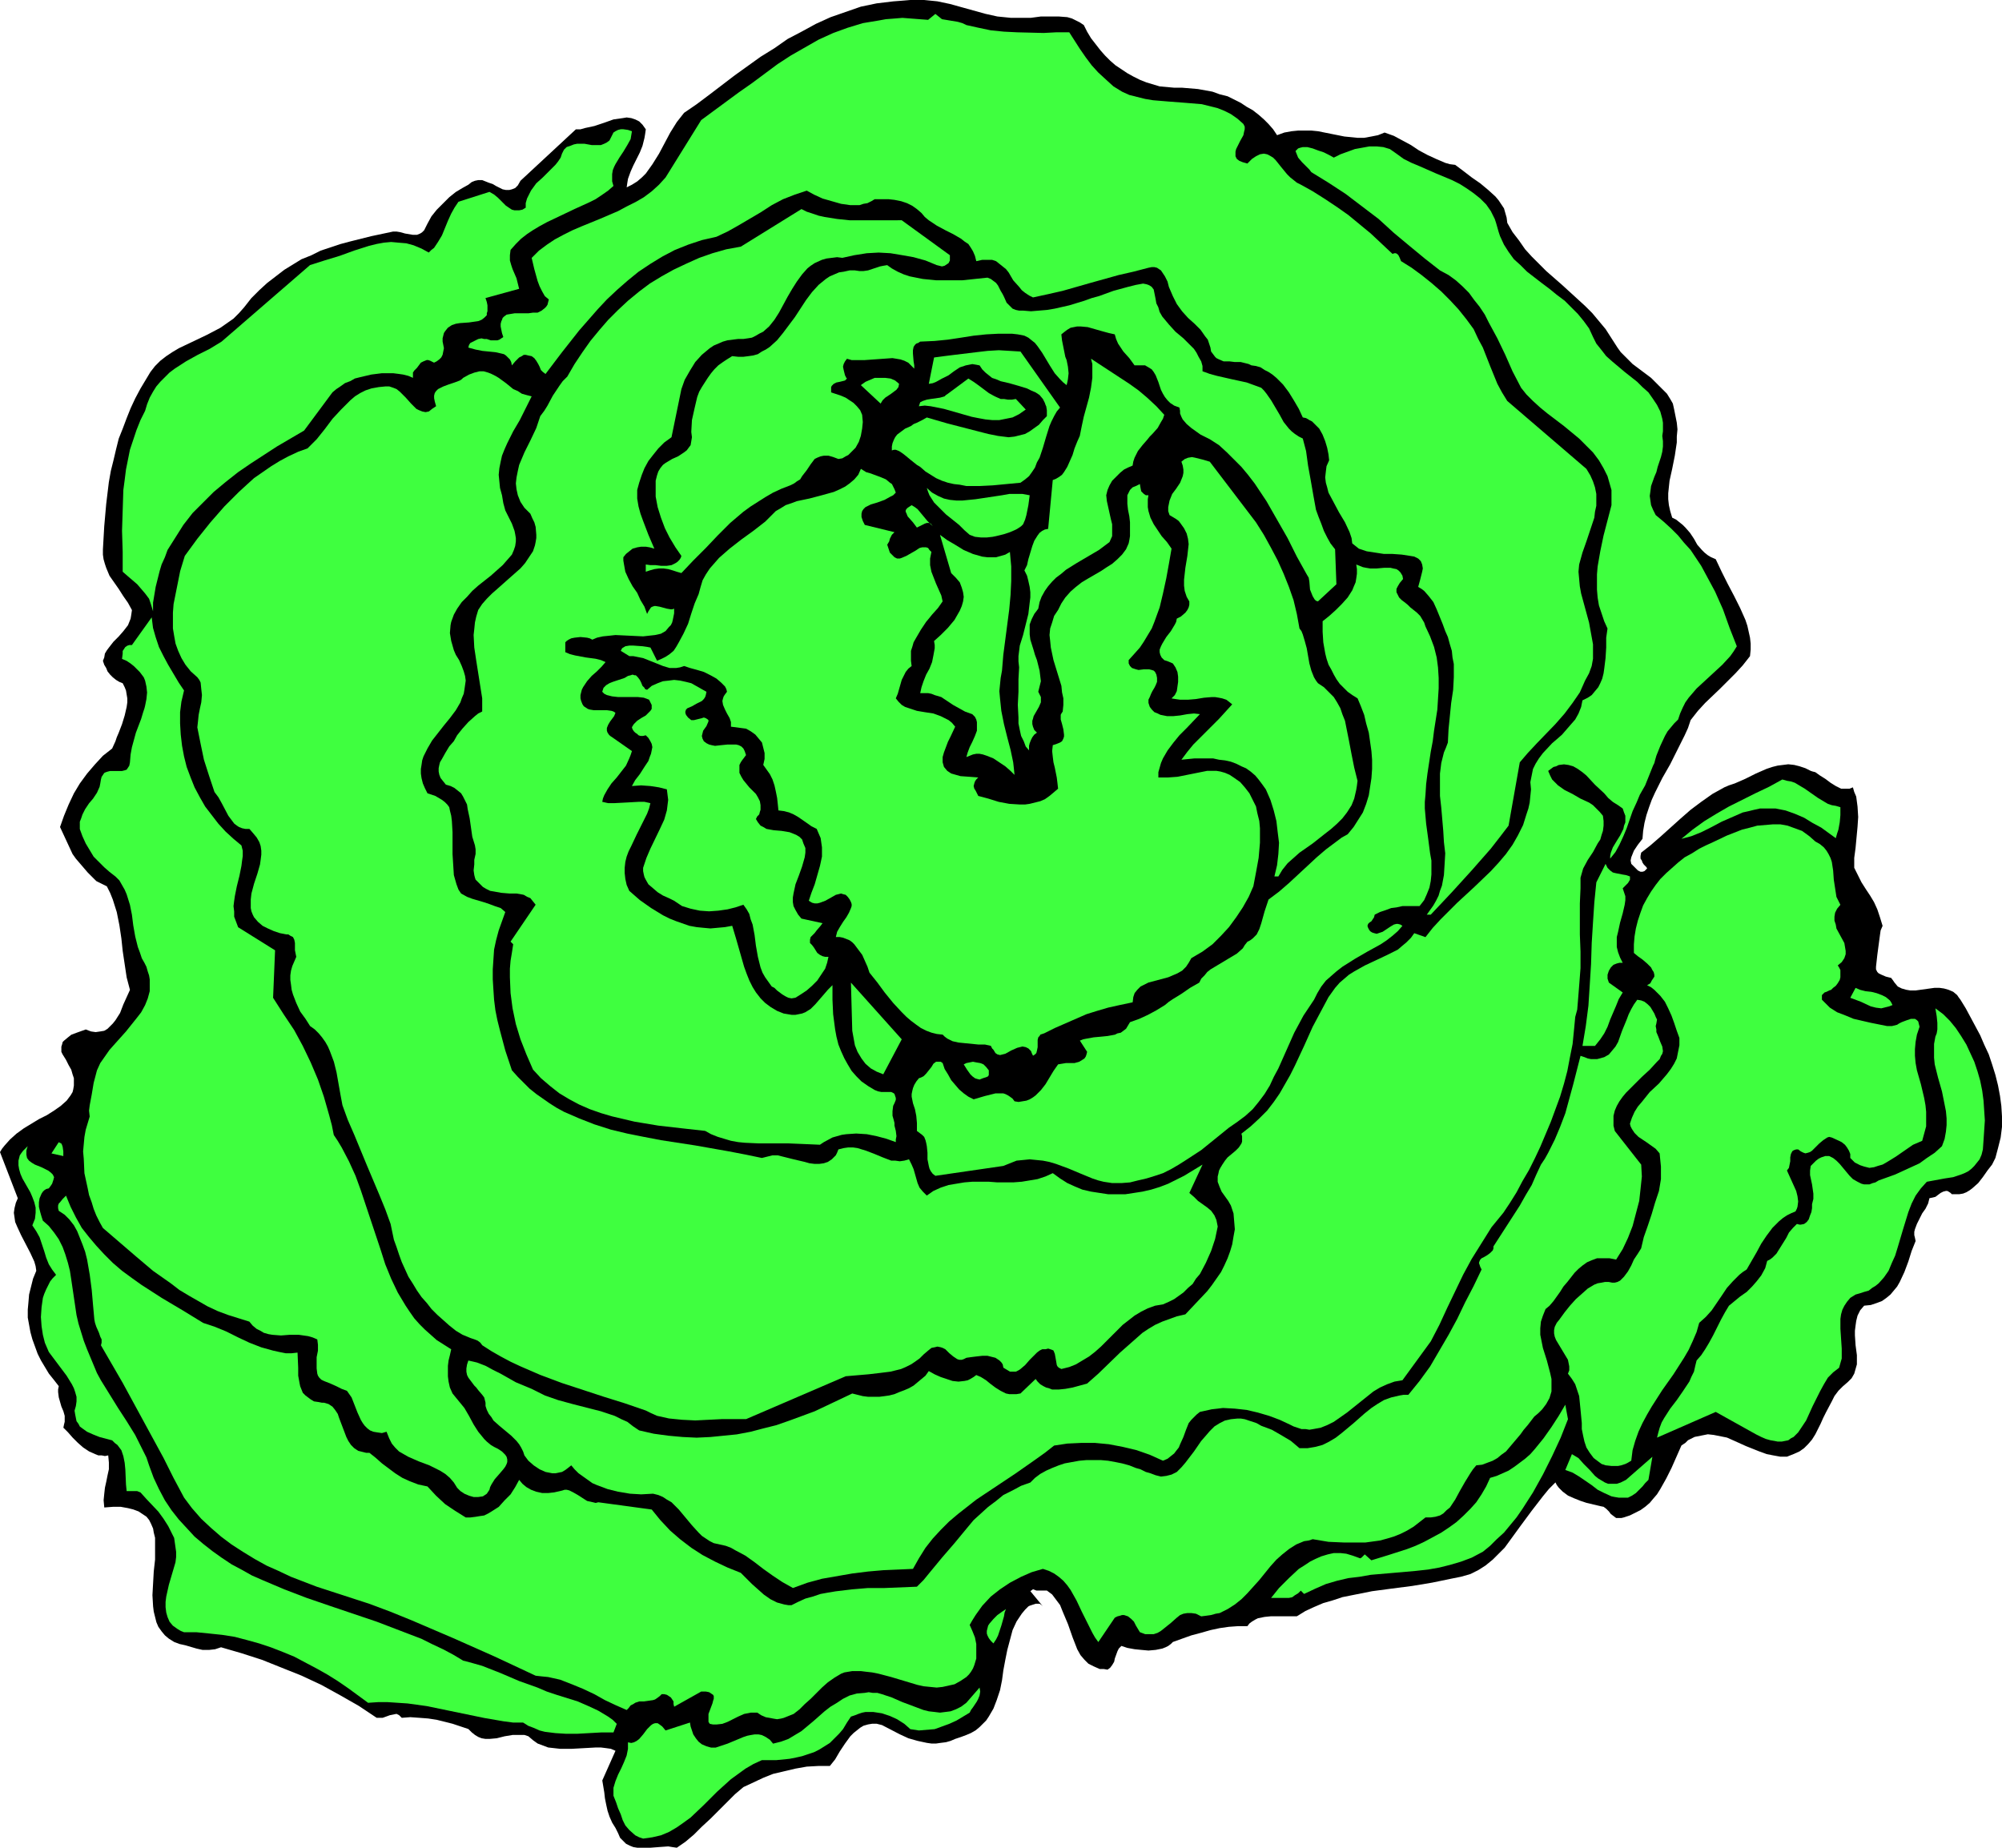
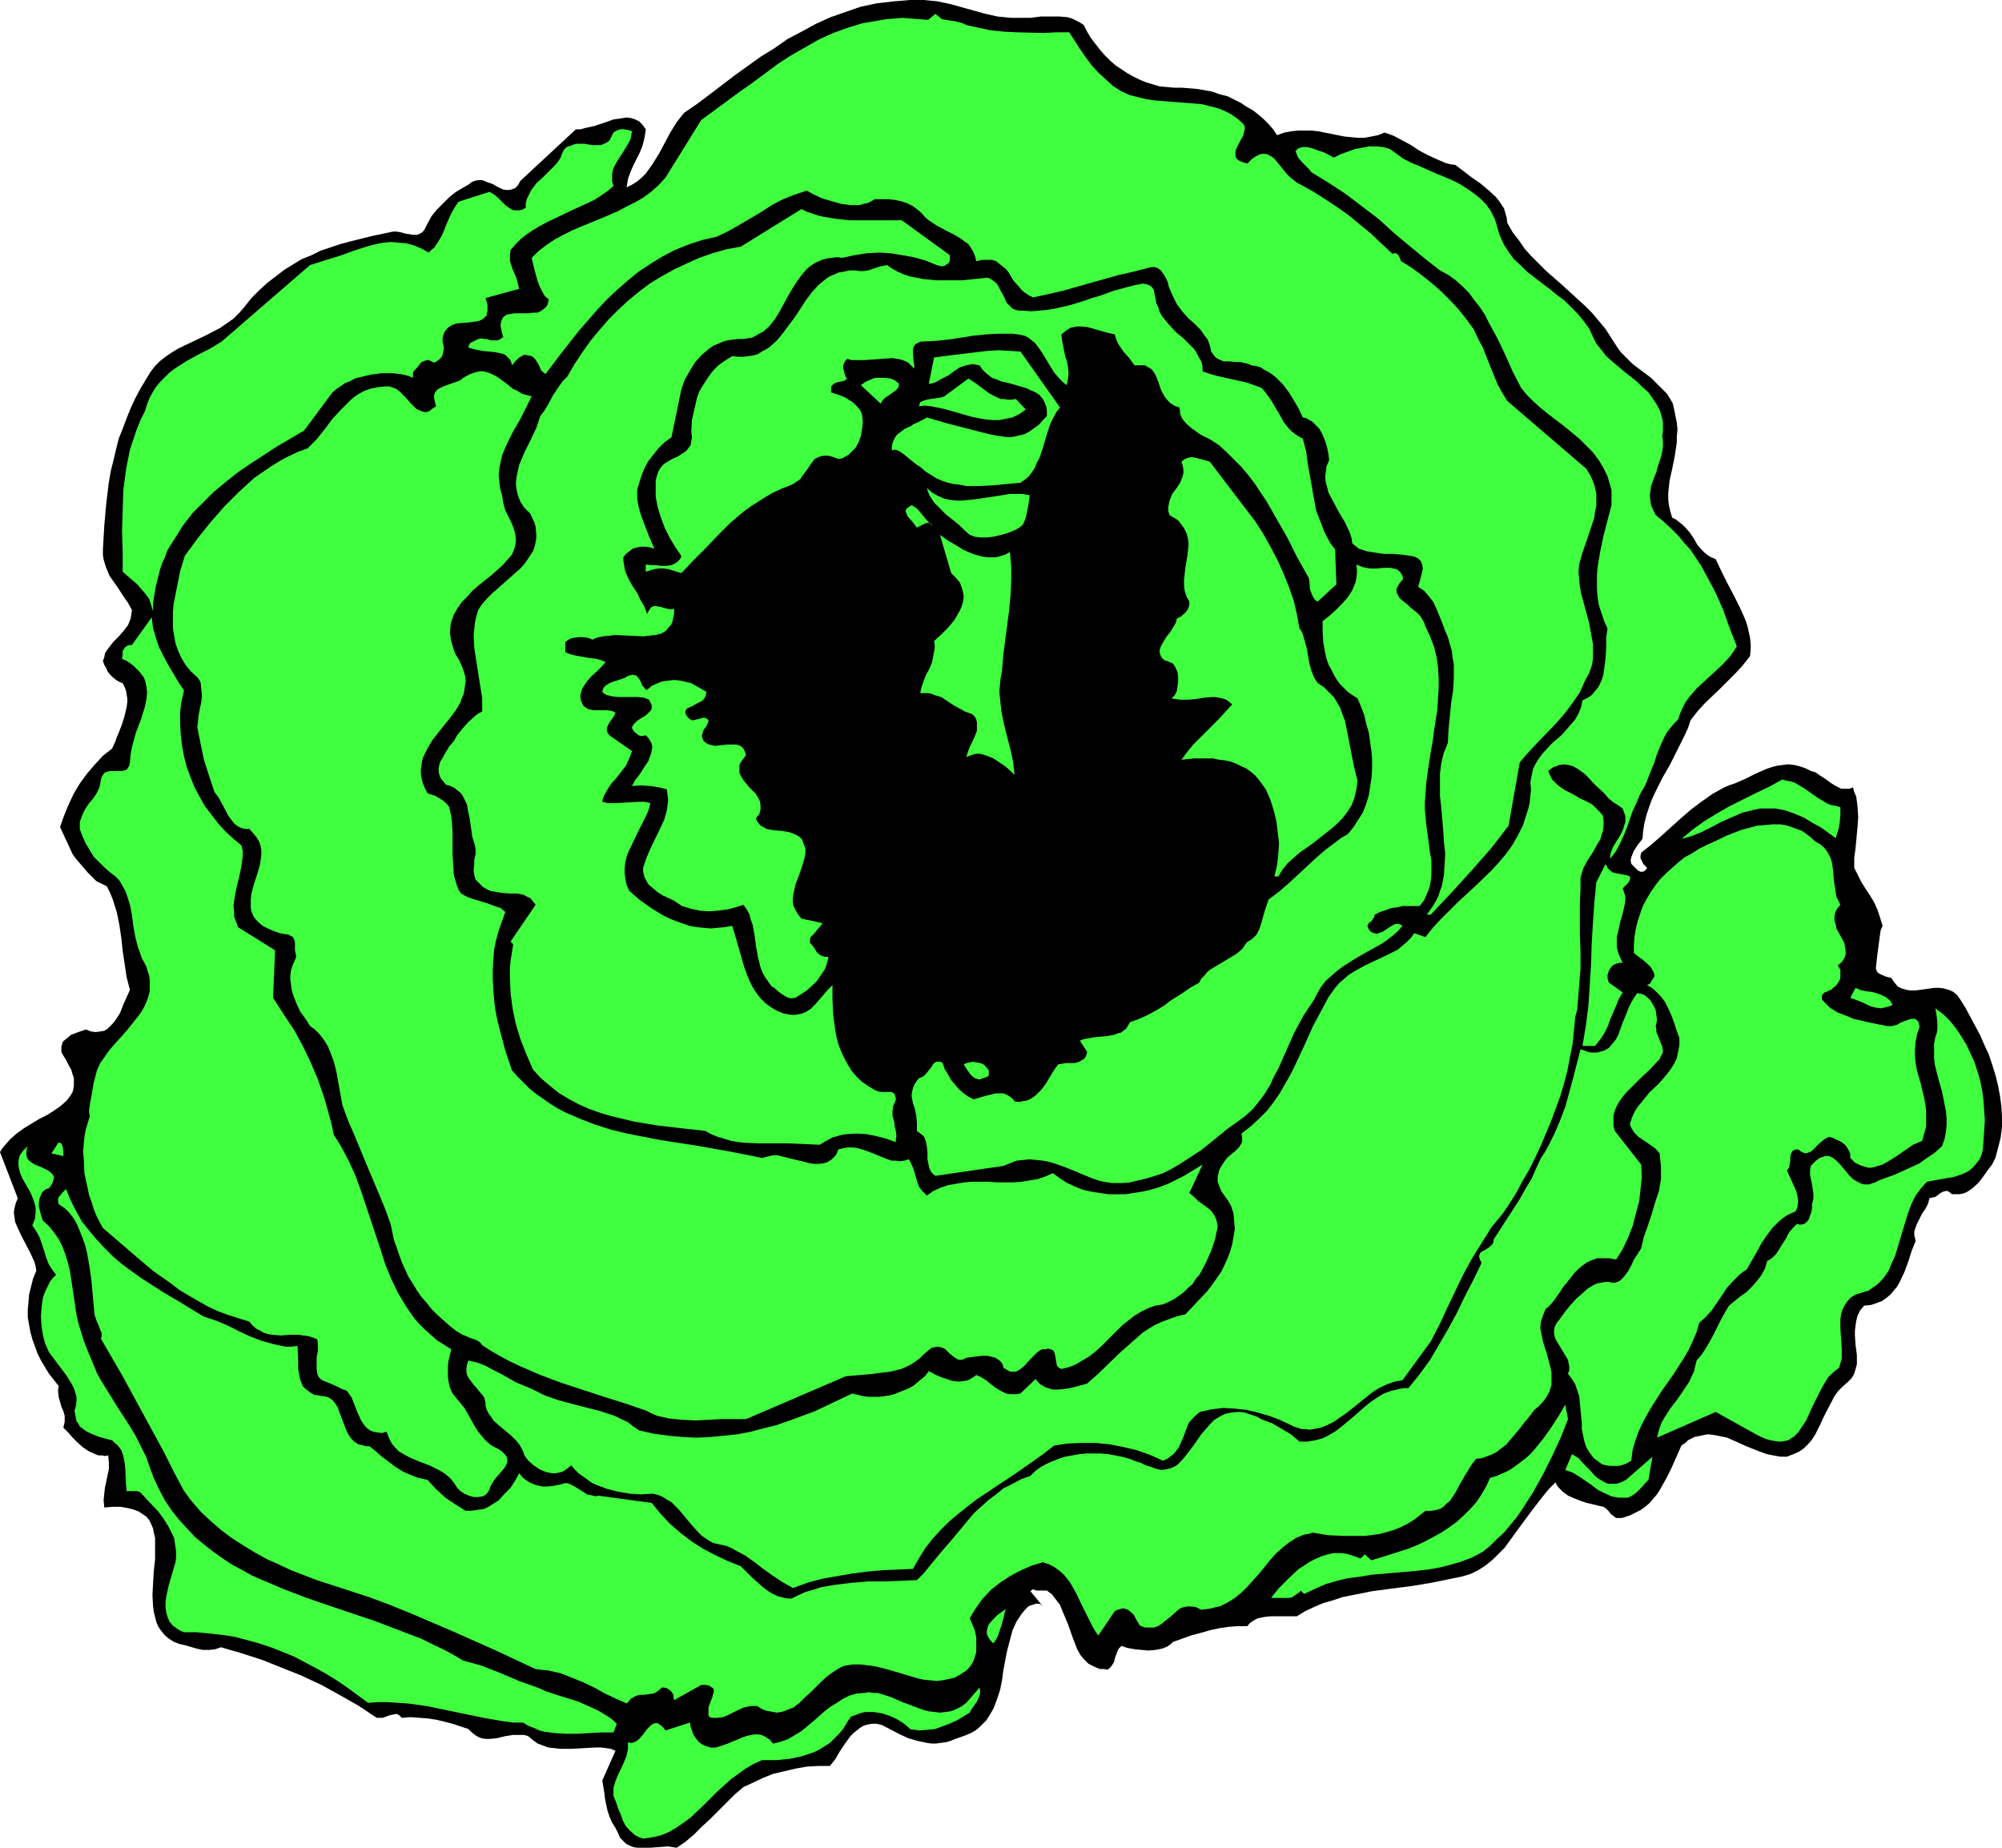
<svg xmlns="http://www.w3.org/2000/svg" xmlns:ns1="http://sodipodi.sourceforge.net/DTD/sodipodi-0.dtd" xmlns:ns2="http://www.inkscape.org/namespaces/inkscape" version="1.0" width="129.766mm" height="119.79mm" id="svg33" ns1:docname="Lettuce 6.wmf">
  <ns1:namedview id="namedview33" pagecolor="#ffffff" bordercolor="#000000" borderopacity="0.25" ns2:showpageshadow="2" ns2:pageopacity="0.0" ns2:pagecheckerboard="0" ns2:deskcolor="#d1d1d1" ns2:document-units="mm" />
  <defs id="defs1">
    <pattern id="WMFhbasepattern" patternUnits="userSpaceOnUse" width="6" height="6" x="0" y="0" />
  </defs>
  <path style="fill:#000000;fill-opacity:1;fill-rule:evenodd;stroke:none" d="m 247.571,4.363 h 2.586 2.424 l 2.424,-0.323 h 2.262 2.101 l 2.101,0.162 1.131,0.323 0.97,0.485 0.97,0.485 0.97,0.646 0.808,1.616 0.97,1.616 1.131,1.454 1.131,1.454 1.131,1.293 1.293,1.293 1.293,1.131 1.454,0.969 1.454,0.969 1.454,0.808 1.616,0.808 1.616,0.646 1.616,0.485 1.616,0.485 1.778,0.162 1.778,0.162 h 1.939 l 1.939,0.162 1.939,0.162 1.778,0.323 1.778,0.323 1.778,0.646 1.939,0.485 1.616,0.808 1.616,0.808 1.454,0.969 1.454,0.808 1.454,1.131 1.293,1.131 1.131,1.131 1.131,1.293 0.97,1.454 1.778,-0.646 1.778,-0.323 1.616,-0.162 h 1.616 1.616 l 1.616,0.162 3.232,0.646 3.232,0.646 1.616,0.162 1.616,0.162 h 1.616 l 1.778,-0.323 1.616,-0.323 1.616,-0.646 2.262,0.808 2.101,1.131 2.101,1.131 1.939,1.293 2.101,1.131 2.101,0.969 2.262,0.969 1.131,0.323 1.293,0.162 1.939,1.454 2.101,1.616 2.101,1.454 1.939,1.616 1.778,1.616 0.808,0.969 0.646,0.969 0.646,0.969 0.323,1.131 0.323,1.131 0.162,1.293 1.293,2.262 1.616,2.101 1.454,2.101 1.616,1.777 3.555,3.555 3.878,3.393 3.717,3.393 1.939,1.777 1.778,1.777 1.616,1.939 1.616,1.939 1.454,2.262 1.454,2.262 0.808,1.131 0.97,0.969 1.939,1.939 4.525,3.393 1.939,1.939 0.97,0.969 0.97,0.969 0.808,1.293 0.646,1.131 0.323,1.454 0.323,1.616 0.323,1.616 0.162,1.616 -0.162,1.777 v 1.454 l -0.485,3.232 -0.646,3.232 -0.646,2.908 -0.323,3.07 v 1.454 l 0.162,1.454 0.323,1.454 0.485,1.616 0.97,0.485 0.808,0.646 0.808,0.646 0.646,0.646 1.131,1.293 0.97,1.454 0.808,1.454 1.131,1.293 0.646,0.646 0.808,0.646 0.808,0.485 1.131,0.485 1.454,3.07 1.454,2.908 1.616,3.07 1.454,2.908 1.293,2.908 0.485,1.454 0.323,1.454 0.323,1.454 0.162,1.454 v 1.454 l -0.162,1.616 -1.778,2.262 -1.778,1.939 -3.717,3.716 -3.717,3.555 -1.778,1.939 -1.778,2.262 -0.646,1.939 -0.808,1.777 -1.778,3.555 -1.778,3.555 -1.939,3.393 -1.778,3.555 -0.808,1.777 -0.646,1.777 -0.646,1.939 -0.485,1.939 -0.323,1.939 -0.162,1.939 -1.131,1.454 -0.97,1.454 -0.323,0.808 -0.323,0.808 -0.162,0.808 0.162,0.808 0.323,0.323 0.485,0.485 0.808,0.808 0.646,0.323 h 0.485 l 0.485,-0.162 0.323,-0.323 0.323,-0.323 -0.162,-0.323 -0.323,-0.323 -0.323,-0.323 -0.323,-0.485 -0.162,-0.485 -0.323,-0.485 v -0.646 l 0.162,-0.808 2.262,-1.777 2.424,-2.101 4.848,-4.363 2.586,-2.262 2.586,-1.939 2.747,-1.939 2.909,-1.616 1.131,-0.485 1.454,-0.485 2.586,-1.131 1.293,-0.646 1.293,-0.646 2.586,-1.131 1.454,-0.485 1.293,-0.323 1.293,-0.162 1.293,-0.162 1.454,0.162 1.293,0.323 1.454,0.485 1.293,0.646 0.485,0.162 0.646,0.162 1.131,0.808 1.293,0.808 1.293,0.969 1.293,0.808 1.293,0.646 h 0.646 0.808 0.646 l 0.808,-0.323 0.323,1.131 0.485,1.131 0.323,2.424 0.162,2.585 -0.162,2.424 -0.485,5.171 -0.323,2.424 v 2.424 l 0.97,1.939 0.808,1.616 1.131,1.777 0.97,1.454 0.97,1.616 0.808,1.777 0.646,1.939 0.646,2.101 -0.485,1.131 -0.162,1.131 -0.323,2.424 -0.323,2.424 -0.162,1.454 -0.162,1.454 v 0.646 l 0.323,0.646 0.323,0.323 0.646,0.323 1.131,0.485 1.293,0.323 0.485,0.646 0.323,0.485 0.808,0.969 0.97,0.485 1.131,0.323 0.97,0.162 h 1.293 l 4.686,-0.646 h 1.131 l 1.131,0.162 1.131,0.323 1.131,0.485 0.97,0.808 0.323,0.485 0.485,0.646 1.293,2.101 1.131,2.101 2.424,4.524 0.97,2.262 1.131,2.424 0.808,2.424 0.808,2.585 0.646,2.585 0.485,2.585 0.323,2.424 0.162,2.585 v 2.585 l -0.323,2.585 -0.646,2.585 -0.646,2.424 -0.808,1.616 -1.131,1.454 -1.131,1.616 -1.131,1.454 -1.454,1.293 -0.646,0.485 -0.808,0.485 -0.808,0.323 -0.97,0.162 h -0.808 -0.97 l -0.323,-0.323 -0.485,-0.323 -0.323,-0.162 h -0.323 l -0.646,0.162 -0.646,0.323 -1.293,0.969 -0.646,0.162 -0.808,0.162 -0.323,1.293 -0.646,1.293 -0.808,1.131 -0.646,1.293 -0.646,1.293 -0.485,1.293 -0.162,0.646 v 0.808 l 0.162,0.646 0.162,0.808 -0.97,2.424 -0.808,2.585 -0.97,2.585 -1.131,2.424 -0.646,1.131 -0.808,0.969 -0.808,0.969 -0.97,0.808 -1.131,0.808 -1.293,0.485 -1.454,0.485 -1.616,0.162 -0.97,1.131 -0.646,1.293 -0.323,1.293 -0.162,1.131 -0.162,1.293 v 1.131 l 0.162,2.424 0.323,2.424 v 1.131 1.131 l -0.323,1.131 -0.323,1.131 -0.646,1.131 -0.97,0.969 -1.131,0.969 -1.131,1.131 -0.97,1.293 -0.646,1.293 -1.454,2.747 -0.646,1.293 -0.646,1.454 -1.293,2.585 -0.808,1.293 -0.97,1.131 -0.97,0.969 -1.131,0.808 -1.454,0.646 -1.616,0.646 h -1.616 l -1.778,-0.323 -1.616,-0.323 -1.778,-0.646 -3.232,-1.293 -3.232,-1.454 -1.454,-0.646 -1.616,-0.323 -1.616,-0.323 -1.454,-0.162 -1.616,0.323 -1.616,0.323 -1.616,0.808 -0.646,0.646 -0.97,0.646 -2.424,5.494 -1.293,2.585 -1.454,2.585 -0.808,1.293 -0.97,1.131 -0.808,0.969 -1.131,0.969 -1.131,0.808 -1.293,0.646 -1.293,0.646 -1.454,0.485 -0.646,0.162 h -0.485 -0.323 -0.485 l -0.646,-0.485 -0.646,-0.485 -0.485,-0.646 -0.646,-0.646 -0.646,-0.485 -0.808,-0.162 -3.394,-0.808 -1.454,-0.485 -1.616,-0.646 -1.454,-0.646 -1.293,-0.969 -0.97,-0.969 -0.485,-0.646 -0.323,-0.646 -1.616,1.616 -1.454,1.777 -2.747,3.555 -2.747,3.716 -2.586,3.555 -1.293,1.777 -1.454,1.454 -1.454,1.454 -1.778,1.454 -1.778,1.131 -1.939,0.969 -2.262,0.646 -2.424,0.485 -4.686,0.969 -4.848,0.808 -5.01,0.646 -4.848,0.646 -4.848,0.969 -2.424,0.485 -2.424,0.808 -2.262,0.646 -2.262,0.969 -2.101,0.969 -2.101,1.293 h -1.293 -1.616 -3.394 l -1.616,0.162 -1.616,0.323 -0.646,0.323 -0.808,0.485 -0.646,0.485 -0.485,0.646 h -2.262 l -2.262,0.162 -2.262,0.323 -2.262,0.485 -2.262,0.646 -2.424,0.646 -4.525,1.616 -0.485,0.485 -0.646,0.485 -0.646,0.323 -0.808,0.323 -1.616,0.323 -1.778,0.162 -1.778,-0.162 -1.616,-0.162 -1.778,-0.323 -1.454,-0.485 -0.646,0.646 -0.323,0.646 -0.646,1.777 -0.162,0.808 -0.485,0.808 -0.485,0.646 -0.646,0.485 -0.97,-0.162 h -0.97 l -1.454,-0.646 -1.293,-0.646 -0.97,-0.969 -0.97,-1.131 -0.808,-1.454 -1.131,-2.908 -1.131,-3.232 -1.293,-3.07 -0.646,-1.616 -0.97,-1.293 -0.97,-1.293 -1.293,-0.969 h -0.808 -0.97 -0.808 l -0.808,-0.323 -0.646,0.485 3.07,3.716 -0.323,-0.323 -0.485,-0.323 h -0.485 -0.485 l -0.97,0.323 -0.485,0.162 -0.323,0.162 -0.808,0.808 -0.808,0.969 -0.646,0.969 -0.646,0.969 -0.97,2.101 -0.646,2.424 -0.646,2.424 -0.485,2.424 -0.485,2.585 -0.323,2.424 -0.485,2.424 -0.808,2.424 -0.808,2.101 -1.131,1.939 -0.646,0.969 -0.808,0.808 -0.808,0.808 -0.97,0.808 -1.131,0.646 -1.131,0.485 -1.293,0.485 -1.454,0.485 -1.131,0.485 -1.131,0.323 -1.293,0.162 -1.131,0.162 h -1.131 l -1.131,-0.162 -2.262,-0.485 -2.262,-0.646 -2.101,-0.969 -4.363,-2.262 -1.293,-0.323 h -1.131 l -0.97,0.162 -1.131,0.323 -0.808,0.485 -0.808,0.646 -0.808,0.646 -0.808,0.808 -1.293,1.777 -1.293,1.939 -1.131,1.939 -1.293,1.616 h -2.747 l -2.909,0.162 -2.747,0.485 -2.747,0.646 -2.747,0.646 -2.424,0.969 -2.424,1.131 -2.424,1.131 -2.101,1.777 -1.939,1.939 -4.04,4.04 -2.101,1.939 -1.939,1.939 -2.101,1.777 -2.101,1.454 -1.131,-0.162 -0.97,-0.162 -2.262,0.162 -2.101,0.162 h -2.101 -1.131 l -0.97,-0.162 -0.808,-0.323 -0.97,-0.485 -0.646,-0.646 -0.808,-0.808 -0.485,-1.131 -0.646,-1.293 -0.808,-1.293 -0.646,-1.454 -0.485,-1.454 -0.323,-1.454 -0.323,-1.616 -0.162,-1.454 -0.485,-2.908 3.232,-7.271 -1.131,-0.485 -1.131,-0.162 -1.293,-0.162 h -1.293 l -2.909,0.162 -2.909,0.162 h -2.909 l -1.454,-0.162 -1.454,-0.162 -1.293,-0.485 -1.293,-0.485 -1.131,-0.808 -1.131,-0.969 -0.97,-0.323 h -0.97 -1.939 l -1.939,0.323 -1.939,0.485 -1.778,0.162 h -0.97 l -0.97,-0.162 -0.808,-0.323 -0.808,-0.485 -0.808,-0.646 -0.808,-0.808 -3.878,-1.293 -3.878,-0.969 -2.101,-0.323 -2.101,-0.162 -2.262,-0.162 -2.101,0.162 -0.323,-0.323 -0.323,-0.323 -0.646,-0.323 -0.808,0.162 -0.808,0.162 -1.778,0.646 h -0.646 -0.808 l -4.363,-2.908 -4.525,-2.585 -4.686,-2.585 -4.848,-2.262 -4.848,-1.939 -4.848,-1.939 -5.01,-1.616 -5.01,-1.454 -1.454,0.485 -1.454,0.162 h -1.616 l -1.454,-0.323 -2.747,-0.808 -1.454,-0.323 -1.293,-0.485 -1.293,-0.808 -0.97,-0.808 -0.808,-0.969 -0.808,-1.131 -0.485,-1.131 -0.323,-1.293 -0.323,-1.293 -0.162,-1.293 -0.162,-2.747 0.162,-2.908 0.162,-2.908 0.323,-2.908 v -2.747 -1.293 -1.293 l -0.323,-1.293 -0.162,-0.969 -0.485,-1.131 -0.485,-0.969 -0.646,-0.808 -0.97,-0.646 -0.97,-0.646 -1.293,-0.485 -1.293,-0.323 -1.778,-0.323 h -1.939 l -2.101,0.162 -0.162,-1.777 0.162,-1.616 0.162,-1.454 0.323,-1.454 0.323,-1.616 0.323,-1.454 v -1.616 l -0.162,-1.777 -0.808,0.162 -0.808,-0.162 h -0.808 l -0.808,-0.323 -1.454,-0.646 -1.454,-0.969 -1.293,-1.131 -1.293,-1.293 -1.131,-1.293 -1.131,-1.131 0.162,-0.808 0.162,-0.646 v -1.454 l -0.323,-1.131 -0.485,-1.131 -0.323,-1.131 -0.323,-1.131 -0.162,-1.293 v -0.646 l 0.162,-0.808 -1.131,-1.454 -1.293,-1.616 -0.97,-1.616 -0.97,-1.616 -0.808,-1.616 -0.646,-1.777 -0.646,-1.777 -0.485,-1.777 -0.323,-1.777 -0.323,-1.777 v -1.939 l 0.162,-1.777 0.162,-1.939 0.485,-1.939 0.485,-1.939 L 8.888,311.366 8.726,310.235 8.403,309.104 7.434,307.003 5.171,302.641 4.202,300.54 3.717,299.409 3.555,298.278 3.394,297.147 3.555,296.016 3.878,294.723 4.363,293.592 0,282.282 l 0.485,-0.808 0.646,-0.808 1.293,-1.454 1.616,-1.454 1.778,-1.293 3.717,-2.262 1.939,-0.969 1.778,-1.131 1.616,-1.131 1.454,-1.293 0.485,-0.646 0.485,-0.646 0.485,-0.808 0.162,-0.646 0.162,-0.969 v -0.808 -0.969 l -0.323,-0.969 -0.323,-1.131 -0.646,-1.131 -0.646,-1.293 -0.808,-1.293 -0.323,-0.646 v -0.646 -0.646 l 0.162,-0.485 0.162,-0.646 0.323,-0.323 0.97,-0.808 0.808,-0.646 1.293,-0.485 2.262,-0.808 1.293,0.485 1.131,0.162 1.131,-0.162 0.97,-0.162 0.808,-0.485 0.646,-0.646 0.646,-0.646 0.646,-0.808 1.131,-1.777 0.808,-2.101 0.808,-1.777 0.808,-1.777 -0.808,-3.07 -0.485,-3.232 -0.485,-3.232 -0.323,-3.07 -0.485,-3.232 -0.646,-3.232 -0.97,-3.07 -0.646,-1.616 -0.808,-1.616 -1.293,-0.646 -1.293,-0.646 -0.97,-0.969 -1.131,-1.131 -1.939,-2.262 -0.97,-1.131 -0.808,-1.131 -3.07,-6.625 0.97,-2.747 1.131,-2.747 1.293,-2.747 1.454,-2.424 1.778,-2.424 1.939,-2.262 1.939,-2.101 2.262,-1.777 0.808,-1.777 0.323,-0.969 0.485,-1.131 0.808,-2.101 0.646,-2.101 0.485,-2.101 0.162,-1.131 v -0.969 l -0.162,-0.969 -0.162,-0.969 -0.323,-0.808 -0.485,-0.969 -0.808,-0.323 -0.808,-0.485 -0.808,-0.646 -0.646,-0.646 -0.646,-0.808 -0.323,-0.808 -0.485,-0.808 -0.323,-0.969 0.323,-0.808 0.162,-0.969 0.485,-0.808 0.485,-0.646 1.131,-1.454 1.293,-1.293 1.131,-1.293 1.131,-1.454 0.323,-0.808 0.323,-0.808 0.162,-0.969 0.162,-1.131 -0.97,-1.777 -1.131,-1.616 -1.131,-1.777 -1.131,-1.616 -1.131,-1.616 -0.808,-1.939 -0.323,-0.969 -0.323,-1.131 -0.162,-1.131 v -1.293 l 0.323,-5.655 0.485,-5.494 0.646,-5.332 0.485,-2.747 0.646,-2.585 0.646,-2.747 0.646,-2.585 0.97,-2.424 0.97,-2.585 0.97,-2.424 1.131,-2.424 1.293,-2.424 1.454,-2.424 0.97,-1.616 1.131,-1.454 1.293,-1.293 1.454,-1.131 1.454,-0.969 1.616,-0.969 3.394,-1.616 3.394,-1.616 3.394,-1.777 1.616,-1.131 1.616,-1.131 1.293,-1.293 1.293,-1.454 1.778,-2.262 1.939,-1.939 1.939,-1.777 2.101,-1.616 2.101,-1.616 2.101,-1.293 2.101,-1.293 2.424,-0.969 2.262,-1.131 4.848,-1.616 2.424,-0.646 5.171,-1.293 5.333,-1.131 h 0.808 l 0.97,0.162 1.131,0.323 0.97,0.162 0.97,0.162 h 0.97 l 0.808,-0.323 0.485,-0.323 0.485,-0.485 0.808,-1.616 0.97,-1.777 1.293,-1.616 1.616,-1.616 1.454,-1.454 1.616,-1.293 1.616,-0.969 1.454,-0.808 0.808,-0.646 0.808,-0.323 0.808,-0.162 h 0.97 l 0.808,0.323 0.808,0.323 0.97,0.323 0.808,0.485 1.616,0.808 0.808,0.162 h 0.808 l 0.646,-0.162 0.808,-0.323 0.646,-0.646 0.646,-1.131 13.574,-12.603 h 1.131 l 1.131,-0.323 2.262,-0.485 2.424,-0.808 2.262,-0.808 1.131,-0.162 1.131,-0.162 0.97,-0.162 1.131,0.162 0.97,0.323 0.97,0.485 0.808,0.808 0.808,1.131 -0.162,1.131 -0.162,0.969 -0.485,1.939 -0.646,1.616 -0.808,1.616 -0.808,1.616 -0.646,1.454 -0.646,1.777 -0.162,0.969 -0.162,1.131 1.293,-0.646 1.293,-0.808 1.131,-0.969 0.97,-0.969 0.808,-1.131 0.808,-1.131 1.616,-2.585 2.747,-5.171 1.616,-2.585 1.778,-2.262 3.07,-2.101 3.232,-2.424 6.141,-4.686 6.302,-4.524 3.394,-2.101 3.232,-2.262 3.394,-1.777 3.555,-1.939 3.555,-1.616 3.717,-1.293 3.717,-1.293 3.878,-0.808 4.04,-0.485 2.101,-0.162 L 223.008,0 h 1.778 1.616 l 1.616,0.162 1.616,0.162 3.07,0.646 2.909,0.808 5.818,1.616 2.909,0.646 1.616,0.162 z" id="path1" />
  <path style="fill:#3fff3f;fill-opacity:1;fill-rule:evenodd;stroke:none" d="m 236.744,6.14 2.909,0.646 3.07,0.646 3.232,0.323 3.232,0.162 6.464,0.162 3.07,-0.162 h 3.232 l 2.586,4.04 1.454,2.101 1.454,1.939 1.616,1.777 1.939,1.777 1.778,1.616 2.101,1.293 1.778,0.808 1.939,0.485 1.939,0.485 1.939,0.323 3.878,0.323 4.202,0.323 3.878,0.323 1.939,0.485 1.939,0.485 1.616,0.646 1.616,0.808 1.616,1.131 1.454,1.293 0.323,0.646 v 0.646 l -0.162,0.646 -0.162,0.808 -0.808,1.454 -0.646,1.293 -0.323,0.646 -0.162,0.646 v 0.646 0.485 l 0.323,0.646 0.646,0.485 0.808,0.323 1.131,0.323 0.646,-0.646 0.485,-0.485 0.485,-0.323 0.485,-0.323 0.97,-0.485 0.97,-0.162 0.808,0.162 0.646,0.323 0.808,0.485 0.646,0.646 1.293,1.616 1.454,1.777 0.808,0.808 0.808,0.646 0.808,0.646 0.97,0.485 2.909,1.616 3.07,1.939 2.909,1.939 2.747,1.939 2.747,2.262 2.747,2.262 2.586,2.424 2.747,2.585 0.485,-0.162 h 0.323 l 0.323,0.162 0.323,0.323 0.323,0.646 0.323,0.808 2.586,1.616 2.424,1.777 2.424,1.939 2.424,2.101 2.101,2.101 2.101,2.262 1.939,2.424 1.778,2.424 1.131,2.424 1.131,2.101 1.778,4.524 1.778,4.363 1.131,2.101 1.293,2.101 19.392,16.643 0.97,1.616 0.646,1.454 0.485,1.454 0.323,1.616 v 1.454 1.454 l -0.323,1.454 -0.162,1.454 -0.97,2.908 -0.97,2.908 -0.97,2.747 -0.808,2.908 -0.162,1.777 0.162,1.777 0.162,1.777 0.323,1.777 0.97,3.555 0.97,3.555 0.646,3.555 0.323,1.777 v 1.777 1.777 l -0.323,1.777 -0.646,1.777 -0.97,1.777 -0.646,1.454 -0.646,1.454 -1.778,2.585 -1.939,2.585 -2.262,2.585 -4.525,4.686 -2.262,2.424 -1.939,2.262 -2.747,15.512 -2.101,2.747 -2.262,2.908 -4.686,5.332 -4.848,5.332 -5.171,5.494 h -0.97 l 0.808,-1.131 0.808,-1.131 0.646,-1.131 0.646,-1.293 0.323,-1.131 0.485,-1.293 0.485,-2.585 0.162,-2.585 0.162,-2.747 -0.323,-2.747 -0.162,-2.747 -0.485,-5.655 -0.323,-2.908 v -2.747 -2.747 l 0.323,-2.585 0.646,-2.585 0.485,-1.131 0.485,-1.293 0.162,-3.232 0.323,-3.232 0.323,-3.232 0.485,-3.232 0.162,-3.07 v -3.232 l -0.323,-1.616 -0.162,-1.616 -0.485,-1.616 -0.485,-1.777 -0.646,-1.454 -0.646,-1.777 -1.454,-3.555 -0.808,-1.777 -1.131,-1.454 -1.131,-1.293 -0.646,-0.485 -0.808,-0.485 0.485,-1.777 0.485,-1.939 0.162,-0.808 -0.162,-0.969 -0.323,-0.808 -0.646,-0.646 -0.97,-0.485 -0.97,-0.162 -2.101,-0.323 -2.262,-0.162 h -0.97 -1.131 l -2.101,-0.323 -2.101,-0.323 -0.97,-0.323 -0.97,-0.323 -0.808,-0.646 -0.808,-0.646 -0.162,-1.293 -0.485,-1.454 -1.131,-2.424 -1.454,-2.424 -1.293,-2.424 -1.293,-2.424 -0.323,-1.293 -0.323,-1.131 -0.162,-1.293 0.162,-1.454 0.162,-1.293 0.646,-1.454 -0.162,-1.454 -0.323,-1.616 -0.485,-1.616 -0.646,-1.616 -0.808,-1.454 -1.131,-1.131 -0.646,-0.646 -0.646,-0.323 -0.808,-0.485 -0.808,-0.162 -0.97,-2.101 -1.131,-1.939 -1.293,-2.101 -1.454,-1.939 -1.616,-1.616 -0.97,-0.808 -0.97,-0.646 -0.97,-0.485 -0.97,-0.646 -1.131,-0.323 -1.131,-0.162 -0.646,-0.323 -0.646,-0.162 -1.293,-0.323 h -1.454 l -1.293,-0.162 h -1.454 l -1.131,-0.485 -0.646,-0.323 -0.323,-0.323 -0.485,-0.646 -0.485,-0.646 -0.162,-0.969 -0.323,-0.969 -0.323,-0.969 -0.646,-0.808 -1.131,-1.616 -1.454,-1.454 -1.616,-1.454 -1.454,-1.616 -1.293,-1.777 -0.485,-0.969 -0.485,-0.969 -0.485,-1.131 -0.485,-1.131 -0.323,-1.293 -0.646,-1.293 -0.646,-0.969 -0.323,-0.485 -0.485,-0.323 -0.485,-0.323 -0.646,-0.162 h -0.646 l -0.808,0.162 -3.717,0.969 -3.555,0.808 -6.949,1.939 -6.787,1.939 -3.555,0.808 -3.717,0.808 -0.97,-0.485 -0.97,-0.646 -0.808,-0.646 -0.646,-0.808 -1.454,-1.616 -1.131,-1.939 -0.646,-0.808 -0.808,-0.646 -0.808,-0.646 -0.808,-0.646 -0.97,-0.323 h -1.131 -1.293 l -1.454,0.323 -0.323,-1.293 -0.485,-1.131 -0.485,-0.808 -0.646,-0.969 -0.97,-0.646 -0.808,-0.646 -1.939,-1.131 -1.939,-0.969 -2.101,-1.131 -0.97,-0.646 -0.97,-0.646 -0.97,-0.808 -0.808,-0.969 -1.131,-0.969 -1.131,-0.808 -1.293,-0.646 -1.454,-0.485 -1.616,-0.323 -1.454,-0.162 h -1.778 -1.616 l -0.808,0.485 -0.97,0.485 -0.97,0.162 -0.97,0.323 h -1.131 -1.131 l -2.262,-0.323 -2.262,-0.646 -2.262,-0.646 -2.101,-0.969 -1.778,-0.969 -1.454,0.485 -1.454,0.485 -2.909,1.131 -2.747,1.454 -2.747,1.777 -5.494,3.232 -2.586,1.454 -2.747,1.293 -3.555,0.808 -3.394,1.131 -3.232,1.293 -3.07,1.616 -2.909,1.777 -2.909,1.939 -2.586,2.101 -2.586,2.262 -2.586,2.424 -2.262,2.424 -2.262,2.585 -2.262,2.585 -4.202,5.332 -4.04,5.332 -0.646,-0.485 -0.485,-0.485 -0.323,-0.808 -0.323,-0.646 -0.485,-0.808 -0.485,-0.646 -0.646,-0.485 -0.808,-0.162 -0.646,-0.162 h -0.485 l -0.485,0.323 -0.646,0.323 -0.97,0.969 -0.808,0.969 -0.162,-0.808 -0.323,-0.646 -0.485,-0.485 -0.485,-0.485 -0.485,-0.323 -0.646,-0.162 -1.454,-0.323 -1.616,-0.162 -1.616,-0.162 -1.616,-0.323 -1.778,-0.485 0.162,-0.646 0.323,-0.485 0.646,-0.323 0.646,-0.323 0.646,-0.323 0.808,-0.162 0.646,0.162 h 0.646 l 0.97,0.323 h 1.131 0.485 l 0.485,-0.162 0.485,-0.323 0.485,-0.323 -0.323,-0.969 -0.162,-0.808 -0.162,-0.808 v -0.646 l 0.162,-0.646 0.162,-0.323 0.162,-0.485 0.323,-0.323 0.646,-0.485 0.97,-0.162 0.97,-0.162 h 3.394 l 1.131,-0.162 h 1.131 l 0.97,-0.485 0.808,-0.646 0.323,-0.323 0.323,-0.485 0.162,-0.646 0.162,-0.646 -0.97,-0.808 -0.646,-1.131 -0.646,-1.293 -0.485,-1.293 -0.808,-2.908 -0.646,-2.747 1.778,-1.777 1.939,-1.454 1.939,-1.293 2.101,-1.131 2.262,-1.131 2.262,-0.969 4.363,-1.777 4.525,-1.939 2.101,-1.131 2.262,-1.131 1.939,-1.131 1.939,-1.454 1.778,-1.616 1.616,-1.777 8.726,-14.058 6.141,-4.524 3.07,-2.262 3.232,-2.262 6.302,-4.686 3.232,-2.101 3.394,-1.939 3.394,-1.939 3.555,-1.616 3.555,-1.293 3.717,-1.131 1.939,-0.323 1.939,-0.323 1.778,-0.323 2.101,-0.162 1.939,-0.162 2.101,0.162 2.101,0.162 2.101,0.162 1.778,-1.454 0.808,0.646 0.808,0.646 0.97,0.162 0.97,0.162 0.97,0.162 0.97,0.162 1.131,0.323 z" id="path2" />
  <path style="fill:#3fff3f;fill-opacity:1;fill-rule:evenodd;stroke:none" d="m 154.813,32.155 -0.162,0.969 -0.162,0.969 -0.808,1.454 -0.97,1.616 -0.97,1.454 -0.97,1.616 -0.323,0.646 -0.323,0.808 -0.162,0.969 v 0.808 0.969 l 0.323,1.131 -1.293,1.131 -1.616,1.131 -1.454,0.969 -1.616,0.808 -3.555,1.616 -6.787,3.232 -1.778,0.969 -1.616,0.969 -1.454,0.969 -1.454,1.131 -1.293,1.293 -1.293,1.454 -0.162,1.293 v 1.293 l 0.323,1.131 0.323,0.969 0.485,1.131 0.485,1.131 0.323,1.293 0.323,1.293 -8.242,2.262 0.323,0.969 0.162,0.808 v 0.808 0.646 l -0.162,0.485 v 0.485 l -0.646,0.646 -0.646,0.485 -0.808,0.323 -1.131,0.162 -1.131,0.162 -2.262,0.162 -0.97,0.162 -0.97,0.323 -0.97,0.646 -0.646,0.808 -0.323,0.485 -0.162,0.646 -0.162,0.646 v 0.808 l 0.162,0.808 0.162,0.808 -0.162,0.808 -0.162,0.808 -0.323,0.646 -0.485,0.485 -0.646,0.485 -0.646,0.323 -0.646,-0.323 -0.323,-0.162 -0.485,-0.162 h -0.323 l -0.808,0.323 -0.646,0.323 -0.97,1.293 -0.646,0.646 -0.323,0.485 v 1.293 l -1.131,-0.485 -1.293,-0.323 -1.131,-0.162 -1.293,-0.162 h -2.747 l -2.586,0.323 -2.747,0.646 -1.293,0.323 -1.131,0.646 -1.293,0.485 -1.131,0.808 -0.97,0.646 -0.97,0.808 -6.949,9.372 -6.626,3.878 -3.232,2.101 -3.232,2.101 -3.07,2.101 -3.07,2.424 -2.909,2.424 -2.586,2.585 -2.586,2.585 -2.262,2.908 -1.939,3.07 -1.939,3.07 -0.646,1.777 -0.808,1.777 -0.485,1.616 -0.485,1.939 -0.485,1.939 -0.323,1.939 -0.323,1.939 v 2.101 l -0.485,-1.616 -0.485,-1.454 -0.97,-1.293 -0.97,-1.131 -0.97,-1.131 -1.131,-0.969 -1.131,-0.969 -1.293,-1.131 v -4.847 l -0.162,-5.171 0.162,-5.009 0.162,-5.009 0.323,-2.424 0.323,-2.585 0.485,-2.424 0.485,-2.424 0.808,-2.424 0.808,-2.424 0.97,-2.424 1.131,-2.262 0.485,-1.616 0.646,-1.616 0.808,-1.454 0.808,-1.293 0.97,-1.131 1.131,-1.131 1.131,-1.131 1.293,-0.969 2.747,-1.777 2.909,-1.616 2.909,-1.454 2.909,-1.777 21.654,-18.743 3.555,-1.131 3.717,-1.131 3.555,-1.293 3.555,-1.131 1.939,-0.485 1.778,-0.323 1.778,-0.162 1.778,0.162 1.939,0.162 1.778,0.485 1.939,0.808 1.778,0.969 0.646,-0.646 0.646,-0.485 0.97,-1.454 0.97,-1.616 1.454,-3.555 0.808,-1.777 0.808,-1.454 0.97,-1.454 7.595,-2.424 1.131,0.646 0.97,0.808 1.939,1.939 0.97,0.646 0.485,0.323 0.646,0.162 h 0.485 0.646 l 0.808,-0.162 0.808,-0.485 v -1.131 l 0.323,-1.131 0.485,-0.969 0.485,-0.969 1.293,-1.777 1.616,-1.454 1.616,-1.616 1.454,-1.454 0.646,-0.808 0.646,-0.969 0.323,-0.969 0.485,-0.969 0.646,-0.646 0.97,-0.323 0.808,-0.323 0.808,-0.162 h 1.778 l 1.778,0.323 h 1.616 0.646 l 0.808,-0.323 0.646,-0.323 0.646,-0.485 0.485,-0.969 0.485,-0.969 0.485,-0.323 0.646,-0.323 0.646,-0.162 h 0.646 l 1.131,0.162 0.485,0.162 z" id="path3" />
  <path style="fill:#3fff3f;fill-opacity:1;fill-rule:evenodd;stroke:none" d="m 326.755,38.618 1.616,-0.808 1.778,-0.646 1.778,-0.646 1.778,-0.323 1.778,-0.323 h 1.778 l 1.616,0.162 1.616,0.485 1.616,1.131 1.778,1.293 1.939,0.969 1.939,0.808 4.04,1.777 3.878,1.616 1.939,0.969 1.778,1.131 1.616,1.131 1.616,1.293 1.454,1.454 1.131,1.616 0.97,1.939 0.323,0.969 0.323,1.131 0.323,1.131 0.323,0.969 0.97,2.101 1.131,1.777 1.293,1.777 1.616,1.454 1.616,1.616 3.555,2.747 1.939,1.454 1.778,1.454 1.939,1.454 1.616,1.616 1.616,1.616 1.454,1.777 1.293,1.777 0.97,2.101 0.808,1.616 1.293,1.616 1.131,1.454 1.454,1.293 3.07,2.585 3.07,2.424 1.293,1.293 1.454,1.293 1.131,1.616 0.97,1.454 0.808,1.616 0.485,1.777 0.162,0.969 v 2.101 l -0.162,1.131 0.162,1.293 v 1.293 l -0.162,1.293 -0.323,1.293 -0.808,2.424 -0.323,1.293 -0.485,1.131 -0.808,2.262 -0.162,1.293 -0.162,1.131 0.162,1.131 0.162,1.131 0.485,1.131 0.646,1.293 1.939,1.616 1.778,1.616 1.778,1.777 1.454,1.777 1.616,1.777 1.293,1.939 1.293,1.939 1.131,2.101 2.262,4.201 1.939,4.363 1.616,4.524 1.778,4.524 -0.808,1.293 -0.808,1.131 -1.939,2.101 -2.101,1.939 -2.101,1.939 -2.101,1.939 -1.939,2.262 -0.808,1.131 -0.646,1.293 -0.646,1.454 -0.485,1.454 -0.97,0.969 -0.808,0.969 -0.808,0.969 -0.646,1.131 -1.131,2.424 -0.97,2.424 -0.323,1.131 -0.162,0.646 -0.323,0.646 -0.97,2.424 -0.97,2.424 -0.646,1.131 -0.646,1.131 -0.808,1.939 -0.97,2.101 -1.454,4.201 -0.808,1.939 -0.97,2.101 -0.97,1.777 -1.293,1.616 v -0.646 l 0.162,-0.808 0.485,-1.293 0.97,-1.616 0.808,-1.293 0.808,-1.616 0.162,-0.808 0.323,-0.808 v -0.808 -0.808 l -0.323,-0.808 -0.323,-0.969 -1.131,-0.808 -1.293,-0.808 -1.131,-0.969 -0.97,-1.131 -2.262,-2.101 -2.101,-2.262 -0.97,-0.808 -1.131,-0.808 -1.131,-0.646 -1.131,-0.323 -1.131,-0.162 -1.293,0.162 -0.646,0.323 -0.646,0.162 -0.646,0.485 -0.646,0.485 0.485,1.131 0.485,0.969 0.646,0.646 0.808,0.808 1.616,1.131 1.939,0.969 1.939,1.131 2.101,0.969 0.97,0.646 0.808,0.808 0.808,0.808 0.808,0.969 0.162,1.293 v 1.131 l -0.162,1.293 -0.323,0.969 -0.323,1.131 -0.646,0.969 -1.131,2.101 -1.293,1.939 -1.131,2.101 -0.323,1.131 -0.323,1.131 v 1.293 1.293 l -0.162,3.716 v 3.716 3.878 l 0.162,4.201 v 4.04 l -0.323,4.201 -0.323,4.04 -0.162,1.939 -0.485,1.777 -0.323,3.393 -0.323,3.232 -0.646,3.232 -0.646,3.393 -0.808,3.07 -0.97,3.232 -1.131,3.07 -1.131,3.07 -1.293,3.07 -1.293,3.07 -1.293,2.747 -1.454,2.908 -1.616,2.747 -1.454,2.747 -1.616,2.585 -1.616,2.424 -1.454,1.777 -1.454,1.777 -2.424,3.878 -2.424,3.878 -2.101,3.878 -3.878,8.079 -1.939,4.201 -2.101,4.04 -6.949,9.533 -1.939,0.323 -1.778,0.646 -1.778,0.808 -1.616,0.969 -3.232,2.585 -1.616,1.293 -1.616,1.293 -1.616,1.131 -1.616,1.131 -1.616,0.808 -1.616,0.646 -1.778,0.323 -0.97,0.162 -0.97,-0.162 h -0.97 l -0.97,-0.323 -0.97,-0.323 -0.97,-0.485 -2.424,-1.131 -2.586,-0.969 -2.747,-0.808 -2.747,-0.646 -2.909,-0.323 -2.909,-0.162 -1.293,0.162 -1.454,0.162 -1.454,0.323 -1.454,0.323 -0.808,0.646 -0.646,0.646 -0.646,0.646 -0.646,0.808 -0.646,1.616 -0.646,1.777 -0.808,1.777 -0.323,0.808 -0.646,0.808 -0.485,0.646 -0.808,0.646 -0.808,0.646 -1.131,0.485 -3.232,-1.454 -3.232,-1.131 -3.394,-0.808 -3.394,-0.646 -3.394,-0.323 h -3.394 l -3.394,0.162 -3.232,0.485 -2.262,1.777 -2.262,1.616 -4.848,3.393 -4.848,3.232 -4.848,3.232 -2.262,1.777 -2.262,1.777 -2.101,1.777 -2.101,2.101 -1.939,2.101 -1.778,2.262 -1.616,2.585 -1.454,2.585 -3.555,0.162 -3.717,0.162 -3.717,0.323 -3.878,0.485 -3.717,0.646 -3.717,0.646 -3.555,0.969 -3.555,1.293 -2.586,-1.454 -2.424,-1.616 -2.262,-1.616 -2.101,-1.616 -2.262,-1.616 -2.424,-1.293 -1.131,-0.646 -1.293,-0.485 -1.454,-0.323 -1.454,-0.323 -0.97,-0.485 -0.97,-0.646 -0.97,-0.646 -0.808,-0.808 -1.616,-1.777 -1.616,-1.939 -1.616,-1.939 -1.778,-1.777 -1.131,-0.646 -0.97,-0.646 -1.131,-0.485 -1.293,-0.323 -2.909,0.162 -2.747,-0.162 -2.909,-0.485 -2.586,-0.646 -2.586,-0.969 -1.131,-0.485 -1.131,-0.808 -1.131,-0.808 -1.131,-0.808 -0.97,-0.969 -0.808,-0.969 -0.808,0.646 -0.646,0.485 -0.808,0.485 -0.808,0.162 -0.808,0.162 h -0.808 l -0.808,-0.162 -0.808,-0.162 -1.454,-0.646 -1.454,-0.969 -1.293,-1.131 -0.97,-1.293 -0.323,-0.969 -0.485,-0.969 -0.485,-0.808 -0.646,-0.808 -1.293,-1.293 -2.909,-2.424 -1.454,-1.293 -0.485,-0.808 -0.646,-0.808 -0.485,-0.969 -0.323,-0.969 v -0.808 l -0.162,-0.646 -0.162,-0.646 -0.485,-0.646 -0.97,-1.131 -0.485,-0.646 -0.485,-0.485 -0.97,-1.293 -0.485,-0.646 -0.323,-0.646 -0.162,-0.808 v -0.808 l 0.162,-0.969 0.323,-0.969 2.101,0.485 2.101,0.808 1.778,0.969 1.939,0.969 3.717,2.101 1.939,0.808 1.939,0.808 1.616,0.808 1.616,0.808 3.232,1.131 3.555,0.969 6.949,1.777 3.394,1.131 1.616,0.808 1.454,0.646 1.454,1.131 1.454,0.969 3.555,0.808 3.555,0.485 3.555,0.323 3.394,0.162 3.394,-0.162 3.232,-0.323 3.232,-0.323 3.394,-0.646 3.07,-0.808 3.232,-0.808 3.232,-1.131 3.07,-1.131 3.07,-1.131 3.07,-1.454 6.141,-2.908 1.293,0.323 1.293,0.323 1.293,0.162 h 1.293 1.454 l 1.293,-0.162 1.131,-0.162 1.293,-0.323 1.131,-0.485 1.293,-0.485 1.131,-0.485 1.131,-0.646 0.97,-0.808 0.97,-0.808 0.97,-0.808 0.808,-1.131 1.454,0.808 1.454,0.646 1.454,0.485 1.454,0.485 1.454,0.162 1.454,-0.162 0.808,-0.162 0.646,-0.323 0.808,-0.485 0.646,-0.485 1.131,0.485 1.293,0.808 0.97,0.808 1.293,0.969 1.293,0.808 1.293,0.646 0.808,0.162 h 0.808 0.97 l 0.97,-0.162 3.717,-3.555 0.485,0.646 0.646,0.646 0.808,0.485 0.646,0.323 0.646,0.162 0.808,0.323 h 1.616 l 1.616,-0.162 1.778,-0.323 3.555,-0.969 2.747,-2.424 5.333,-5.171 2.747,-2.424 2.747,-2.424 1.454,-0.969 1.616,-0.969 1.778,-0.808 1.778,-0.646 1.778,-0.646 2.101,-0.485 2.586,-2.747 2.747,-2.908 1.131,-1.454 1.131,-1.616 1.131,-1.616 0.808,-1.616 0.808,-1.777 0.646,-1.777 0.485,-1.616 0.323,-1.939 0.323,-1.777 -0.162,-1.939 -0.162,-1.939 -0.646,-1.939 -0.646,-1.131 -1.616,-2.262 -0.485,-1.131 -0.485,-1.293 v -0.646 -0.646 l 0.162,-0.646 0.162,-0.808 0.323,-0.646 0.485,-0.808 0.323,-0.485 0.323,-0.485 0.646,-0.808 1.939,-1.616 0.808,-0.808 0.646,-0.969 0.162,-0.485 v -0.646 -0.646 l -0.162,-0.646 2.262,-1.777 2.101,-1.939 1.939,-1.939 1.616,-2.101 1.454,-2.101 1.293,-2.262 1.293,-2.262 1.131,-2.262 2.262,-4.847 2.101,-4.686 1.293,-2.424 1.293,-2.424 1.293,-2.424 1.616,-2.262 1.131,-1.293 1.131,-0.969 1.131,-0.969 1.293,-0.808 2.586,-1.454 2.747,-1.293 2.747,-1.293 2.586,-1.293 1.131,-0.969 0.97,-0.808 1.131,-1.131 0.808,-1.131 2.747,0.969 1.778,-2.262 1.939,-2.101 4.04,-4.04 4.202,-3.878 4.04,-3.878 1.939,-2.101 1.778,-2.101 1.616,-2.262 1.293,-2.262 1.293,-2.585 0.808,-2.585 0.485,-1.454 0.323,-1.454 0.162,-1.616 0.162,-1.616 -0.162,-1.777 0.323,-1.616 0.323,-1.616 0.646,-1.293 0.808,-1.293 0.97,-1.293 2.262,-2.424 1.131,-0.969 1.293,-1.131 2.101,-2.424 1.131,-1.293 0.808,-1.454 0.646,-1.616 0.323,-1.616 1.293,-0.646 0.97,-0.646 0.808,-0.969 0.808,-0.969 0.485,-0.969 0.485,-1.131 0.323,-1.293 0.162,-1.131 0.323,-2.585 0.162,-2.585 v -2.424 l 0.323,-2.262 -0.808,-1.777 -0.646,-1.939 -0.646,-1.939 -0.323,-1.939 -0.162,-1.939 v -1.939 -1.777 l 0.162,-1.939 0.646,-3.716 0.808,-3.878 0.97,-3.716 0.97,-3.716 v -1.293 -1.131 -1.293 l -0.646,-2.262 -0.323,-1.131 -0.97,-1.939 -1.131,-1.939 -1.454,-1.939 -1.616,-1.616 -1.778,-1.777 -3.717,-3.07 -4.04,-3.07 -1.778,-1.454 -1.778,-1.616 -1.616,-1.616 -1.293,-1.616 -2.101,-4.04 -1.778,-4.04 -1.939,-4.04 -2.101,-3.878 -0.97,-1.939 -1.293,-1.939 -1.293,-1.616 -1.293,-1.777 -1.616,-1.616 -1.616,-1.454 -1.778,-1.293 -2.101,-1.131 -3.717,-2.908 -3.717,-3.07 -3.878,-3.232 -3.717,-3.393 -4.04,-3.07 -4.04,-3.07 -4.202,-2.747 -2.101,-1.293 -2.101,-1.293 -0.485,-0.646 -0.646,-0.646 -1.131,-1.131 -0.97,-1.131 -0.323,-0.808 -0.323,-0.808 0.323,-0.323 0.323,-0.323 0.485,-0.162 0.646,-0.162 h 1.131 l 1.293,0.323 1.293,0.485 1.454,0.485 1.293,0.646 z" id="path4" />
  <path style="fill:#3fff3f;fill-opacity:1;fill-rule:evenodd;stroke:none" d="m 220.907,53.968 11.797,8.564 v 0.646 0.646 l -0.323,0.646 -0.485,0.323 -0.485,0.323 -0.646,0.162 -0.646,-0.162 -0.646,-0.162 -2.747,-1.131 -2.909,-0.808 -2.747,-0.485 -2.909,-0.485 -2.909,-0.162 -2.909,0.162 -3.07,0.485 -2.909,0.646 -1.293,-0.162 -1.293,0.162 -1.293,0.162 -1.131,0.323 -1.778,0.808 -0.97,0.646 -0.808,0.646 -1.293,1.454 -1.293,1.777 -1.131,1.777 -1.131,1.939 -2.101,3.878 -1.131,1.777 -1.293,1.616 -1.454,1.293 -0.97,0.485 -0.808,0.485 -0.97,0.485 -0.97,0.162 -1.131,0.162 h -1.293 l -1.293,0.162 -1.293,0.162 -1.131,0.323 -1.131,0.485 -1.131,0.485 -0.97,0.646 -0.97,0.808 -0.97,0.808 -1.616,1.777 -1.293,2.101 -1.293,2.262 -0.808,2.262 -2.424,11.795 -1.778,1.293 -1.454,1.454 -1.293,1.616 -1.131,1.454 -0.97,1.777 -0.646,1.616 -0.646,1.939 -0.485,1.777 v 2.101 l 0.323,1.939 0.485,1.777 0.646,1.777 1.293,3.393 1.454,3.393 -1.131,-0.323 -0.97,-0.162 h -1.131 l -0.97,0.162 -1.131,0.323 -0.808,0.646 -0.808,0.646 -0.646,0.808 v 0.808 l 0.162,0.969 0.323,1.777 0.808,1.777 0.97,1.777 1.131,1.616 0.808,1.777 0.97,1.616 0.646,1.777 0.323,-0.646 0.323,-0.485 0.323,-0.485 0.323,-0.162 0.485,-0.162 h 0.323 l 0.97,0.162 1.778,0.485 0.97,0.162 h 0.323 l 0.485,-0.162 v 1.131 l -0.162,0.808 -0.162,0.808 -0.162,0.646 -0.323,0.646 -0.485,0.485 -0.808,0.969 -1.131,0.646 -1.454,0.323 -1.454,0.162 -1.454,0.162 -3.394,-0.162 -3.394,-0.162 -1.454,0.162 -1.616,0.162 -1.454,0.323 -1.131,0.485 -0.646,-0.323 -0.646,-0.162 -1.616,-0.162 -1.454,0.162 -0.808,0.162 -0.646,0.323 -0.485,0.323 -0.323,0.323 v 0.323 0.969 0.323 0.808 l 1.131,0.485 1.293,0.323 2.586,0.485 2.424,0.323 1.293,0.323 1.131,0.485 -0.97,1.131 -1.131,1.131 -1.293,1.131 -1.131,1.293 -0.97,1.454 -0.323,0.646 -0.162,0.646 -0.162,0.646 v 0.808 l 0.162,0.646 0.323,0.808 0.323,0.485 0.485,0.323 0.485,0.323 0.485,0.162 0.97,0.162 h 1.131 2.101 l 1.131,0.162 0.485,0.162 0.485,0.323 -0.323,0.808 -0.97,1.293 -0.485,0.808 -0.323,0.808 v 0.646 l 0.162,0.485 0.323,0.485 0.323,0.323 0.485,0.323 4.848,3.393 -0.323,0.969 -0.323,0.808 -0.808,1.777 -1.131,1.454 -1.131,1.454 -1.293,1.454 -0.97,1.454 -0.808,1.454 -0.323,0.808 -0.162,0.808 1.454,0.323 h 1.454 l 3.07,-0.162 2.909,-0.162 h 1.454 l 1.454,0.323 -0.323,1.293 -0.485,1.293 -1.293,2.585 -1.293,2.585 -1.293,2.747 -0.646,1.293 -0.485,1.293 -0.323,1.293 -0.162,1.454 v 1.293 l 0.162,1.454 0.323,1.454 0.646,1.454 2.586,2.262 2.747,1.939 2.909,1.777 1.616,0.808 1.616,0.646 3.232,1.131 1.778,0.323 1.616,0.162 1.778,0.162 1.778,-0.162 1.778,-0.162 1.778,-0.323 0.97,3.232 0.97,3.393 0.97,3.393 0.646,1.777 0.646,1.616 0.808,1.616 0.808,1.293 1.131,1.454 1.131,1.131 1.293,0.969 1.616,0.969 1.616,0.646 1.939,0.323 h 0.97 l 0.808,-0.162 0.808,-0.162 0.808,-0.323 1.293,-0.808 1.131,-1.131 2.101,-2.424 0.97,-1.131 1.131,-1.131 v 3.555 l 0.162,3.555 0.485,3.716 0.323,1.777 0.485,1.939 0.646,1.616 0.808,1.777 0.808,1.454 0.97,1.616 1.131,1.293 1.293,1.293 1.616,1.131 1.616,0.969 0.808,0.323 0.808,0.162 h 0.808 0.97 0.646 l 0.646,0.323 0.162,0.162 0.162,0.485 0.162,0.485 v 0.485 l -0.323,0.808 -0.323,0.646 -0.162,1.293 v 1.131 l 0.323,1.131 0.162,0.646 v 0.646 l 0.323,1.293 0.162,1.293 -0.162,0.808 v 0.646 l -2.262,-0.808 -2.424,-0.646 -2.424,-0.485 -2.586,-0.162 -2.424,0.162 -1.131,0.162 -2.262,0.646 -2.101,1.131 -0.97,0.646 -3.717,-0.162 -3.878,-0.162 h -3.717 -3.555 l -3.555,-0.162 -1.616,-0.162 -1.778,-0.323 -1.616,-0.485 -1.616,-0.485 -1.616,-0.646 -1.454,-0.808 -2.909,-0.323 -2.909,-0.323 -5.656,-0.646 -5.818,-0.969 -2.747,-0.646 -2.747,-0.646 -2.747,-0.808 -2.747,-0.969 -2.586,-1.131 -2.424,-1.293 -2.424,-1.454 -2.262,-1.777 -2.262,-1.939 -1.939,-2.101 -1.616,-3.716 -1.454,-3.716 -1.131,-3.716 -0.808,-3.878 -0.485,-3.716 -0.162,-3.878 v -2.101 l 0.162,-1.939 0.323,-1.939 0.323,-2.101 -0.646,-0.646 6.141,-9.049 -0.646,-0.808 -0.646,-0.808 -0.808,-0.323 -0.808,-0.485 -0.808,-0.162 -0.97,-0.162 h -1.778 l -1.939,-0.162 -1.778,-0.323 -0.97,-0.162 -0.97,-0.485 -0.808,-0.485 -0.808,-0.808 -0.485,-0.485 -0.485,-0.485 -0.162,-0.485 -0.162,-0.646 -0.162,-1.131 0.162,-1.454 v -1.131 l 0.323,-1.454 v -1.131 l -0.162,-0.969 -0.646,-2.101 -0.323,-2.262 -0.323,-2.262 -0.485,-2.262 -0.162,-1.131 -0.485,-0.969 -0.485,-0.969 -0.485,-0.808 -0.808,-0.646 -0.808,-0.646 -0.97,-0.485 -1.131,-0.323 -0.646,-0.808 -0.646,-0.808 -0.323,-0.808 -0.162,-0.808 v -0.808 l 0.162,-0.808 0.162,-0.646 0.485,-0.808 0.808,-1.454 0.97,-1.616 1.131,-1.293 0.808,-1.454 1.293,-1.616 1.454,-1.616 1.616,-1.454 0.808,-0.646 0.97,-0.485 v -1.616 -1.616 l -0.485,-3.07 -0.485,-3.07 -0.485,-3.07 -0.485,-3.232 -0.162,-3.07 0.162,-1.454 0.162,-1.616 0.323,-1.454 0.485,-1.616 0.97,-1.454 1.131,-1.293 1.293,-1.293 1.293,-1.131 2.909,-2.585 2.747,-2.424 1.131,-1.293 0.97,-1.454 0.97,-1.454 0.485,-1.454 0.162,-0.808 0.162,-0.969 V 131.042 l -0.162,-1.939 -0.323,-1.131 -0.485,-0.969 -0.485,-1.131 -0.808,-0.808 -0.646,-0.646 -0.97,-1.454 -0.646,-1.616 -0.323,-1.454 -0.162,-1.454 0.162,-1.454 0.323,-1.616 0.323,-1.454 1.293,-3.07 1.454,-2.908 1.454,-3.07 0.485,-1.454 0.485,-1.454 0.97,-1.293 0.808,-1.293 1.293,-2.424 1.616,-2.424 0.808,-1.131 1.131,-1.131 1.778,-3.07 1.939,-2.908 1.939,-2.747 2.262,-2.747 2.101,-2.424 2.424,-2.424 2.424,-2.262 2.747,-2.262 2.586,-1.939 2.909,-1.777 2.909,-1.616 3.07,-1.454 3.232,-1.454 3.232,-1.131 3.394,-0.969 3.555,-0.646 14.867,-9.21 1.293,0.646 1.454,0.485 1.454,0.485 1.454,0.323 3.07,0.485 3.07,0.323 h 6.464 3.232 z" id="path5" />
  <path style="fill:#3fff3f;fill-opacity:1;fill-rule:evenodd;stroke:none" d="m 241.915,68.026 0.808,0.323 0.646,0.485 0.646,0.485 0.485,0.646 0.646,1.293 0.485,0.808 0.323,0.646 0.646,1.454 0.485,0.485 0.485,0.485 0.485,0.485 0.808,0.323 0.808,0.162 h 0.97 l 1.939,0.162 1.939,-0.162 1.939,-0.162 1.939,-0.323 3.555,-0.808 3.717,-1.131 1.778,-0.646 1.778,-0.485 3.555,-1.293 3.555,-0.969 1.939,-0.485 1.778,-0.323 0.808,0.162 0.485,0.162 0.323,0.162 0.485,0.323 0.485,0.646 0.162,0.808 0.162,0.808 0.162,0.808 0.162,0.969 0.485,0.969 0.323,1.131 0.646,1.131 0.808,0.969 0.808,0.969 1.616,1.777 1.939,1.616 1.616,1.616 0.97,0.969 0.646,0.969 0.485,0.969 0.646,1.131 0.323,1.131 v 1.293 l 1.778,0.646 1.778,0.485 3.555,0.808 3.717,0.808 1.778,0.646 1.778,0.646 0.646,0.646 0.646,0.808 1.131,1.616 2.101,3.555 0.97,1.777 1.293,1.616 0.646,0.646 0.808,0.646 0.97,0.646 0.97,0.485 0.808,3.07 0.485,3.555 0.646,3.555 0.646,3.716 0.646,3.555 0.646,1.777 0.646,1.616 0.646,1.777 0.808,1.616 0.808,1.454 1.131,1.454 0.323,8.564 -4.525,4.201 v 0 l -0.485,-0.162 -0.323,-0.323 -0.485,-0.808 -0.323,-0.808 -0.323,-0.808 -0.162,-1.939 -0.162,-0.969 -0.485,-0.808 -2.424,-4.363 -1.131,-2.262 -1.131,-2.262 -2.586,-4.524 -2.586,-4.524 -2.909,-4.363 -1.616,-2.101 -1.616,-1.939 -1.778,-1.777 -1.778,-1.777 -1.939,-1.777 -2.262,-1.454 -0.97,-0.485 -1.293,-0.646 -1.131,-0.808 -1.131,-0.808 -1.131,-0.969 -0.97,-1.131 -0.323,-0.646 -0.323,-0.808 v -0.646 l -0.162,-0.808 -1.293,-0.485 -0.97,-0.646 -0.646,-0.646 -0.646,-0.808 -0.485,-0.808 -0.485,-0.969 -0.646,-1.939 -0.646,-1.616 -0.485,-0.808 -0.485,-0.646 -0.808,-0.485 -0.808,-0.485 h -1.131 -1.454 l -1.293,-1.777 -1.454,-1.616 -1.293,-1.939 -0.485,-1.131 -0.323,-1.131 -1.454,-0.323 -1.778,-0.485 -3.394,-0.969 -1.778,-0.162 h -0.808 l -0.808,0.162 -0.808,0.162 -0.808,0.485 -0.646,0.485 -0.808,0.646 0.162,1.454 0.323,1.616 0.323,1.616 0.162,0.808 0.323,0.808 0.323,1.616 0.162,1.616 -0.162,1.454 -0.162,0.808 -0.162,0.646 -0.808,-0.646 -0.808,-0.808 -1.293,-1.454 -1.131,-1.777 -0.97,-1.616 -0.97,-1.616 -1.131,-1.616 -0.646,-0.808 -0.808,-0.646 -0.808,-0.646 -0.97,-0.485 -1.616,-0.323 -1.454,-0.162 h -3.232 l -3.07,0.162 -3.07,0.323 -3.07,0.485 -3.232,0.485 -3.232,0.323 -3.555,0.162 -0.485,0.323 -0.485,0.162 -0.323,0.323 -0.323,0.485 -0.162,0.808 v 0.808 l 0.162,1.939 0.162,0.969 v 0.808 l -0.808,-0.808 -0.646,-0.646 -0.97,-0.485 -0.97,-0.323 -0.97,-0.162 -0.97,-0.162 -2.262,0.162 -2.262,0.162 -2.262,0.162 h -2.262 -0.97 l -1.131,-0.323 -0.485,0.646 -0.323,0.646 -0.162,0.646 0.162,0.808 0.162,0.646 0.162,0.646 0.323,0.646 0.162,0.162 -0.485,0.485 -1.293,0.323 -0.808,0.162 -0.646,0.323 -0.485,0.485 -0.162,0.323 v 0.323 0.485 0.485 l 2.424,0.808 1.131,0.485 0.97,0.646 0.97,0.646 0.808,0.808 0.808,0.969 0.485,1.131 0.162,1.777 -0.162,1.616 -0.323,1.777 -0.485,1.454 -0.808,1.454 -1.131,1.131 -0.646,0.646 -0.646,0.323 -0.808,0.485 -0.97,0.162 -1.293,-0.485 -1.131,-0.323 h -1.131 l -0.808,0.162 -0.808,0.323 -0.646,0.323 -0.485,0.646 -0.485,0.646 -0.97,1.454 -1.131,1.454 -0.485,0.808 -0.808,0.485 -0.646,0.485 -0.97,0.485 -2.101,0.808 -2.101,0.969 -1.939,1.131 -1.778,1.131 -1.778,1.131 -1.778,1.293 -3.232,2.747 -3.07,3.07 -2.909,3.07 -3.07,3.07 -2.909,3.07 -1.131,-0.323 -0.97,-0.323 -1.131,-0.323 -1.131,-0.162 h -1.131 l -1.131,0.162 -1.131,0.323 -0.97,0.323 v -1.777 l 1.131,0.162 h 1.293 l 1.293,0.162 h 1.454 l 1.131,-0.162 0.97,-0.485 0.485,-0.323 0.485,-0.485 0.323,-0.485 0.162,-0.485 -1.454,-2.101 -1.454,-2.424 -1.131,-2.262 -0.97,-2.585 -0.808,-2.585 -0.485,-2.585 v -1.293 -1.293 -1.293 l 0.323,-1.293 0.323,-0.969 0.485,-0.808 0.646,-0.808 0.646,-0.485 1.616,-0.969 1.454,-0.646 1.454,-0.969 0.646,-0.485 0.485,-0.646 0.485,-0.646 0.162,-0.969 0.162,-0.969 -0.162,-1.293 0.162,-2.908 0.646,-2.908 0.646,-2.747 0.485,-1.293 0.646,-1.131 1.454,-2.262 0.808,-1.131 0.808,-0.969 0.97,-0.969 1.131,-0.808 0.97,-0.646 1.293,-0.808 1.454,0.162 h 1.293 l 1.293,-0.162 1.131,-0.162 1.131,-0.323 0.97,-0.646 0.97,-0.485 0.97,-0.646 1.778,-1.616 1.454,-1.777 1.454,-1.939 1.454,-1.939 2.747,-4.201 1.454,-1.939 1.616,-1.777 1.778,-1.454 0.97,-0.646 1.131,-0.485 1.131,-0.485 1.131,-0.162 1.454,-0.323 h 1.293 l 1.131,0.162 h 0.97 l 1.131,-0.162 0.97,-0.323 0.97,-0.323 0.97,-0.323 0.808,-0.162 0.97,-0.162 1.131,0.808 1.454,0.808 1.454,0.646 1.454,0.485 1.616,0.323 1.616,0.323 3.232,0.323 h 3.232 3.232 l 3.07,-0.323 z" id="path6" />
  <path style="fill:#3fff3f;fill-opacity:1;fill-rule:evenodd;stroke:none" d="m 259.691,99.857 -0.808,0.969 -0.646,1.131 -0.646,1.293 -0.485,1.131 -0.808,2.585 -0.808,2.747 -0.808,2.424 -0.646,1.131 -0.485,1.293 -0.646,0.969 -0.808,1.131 -0.97,0.808 -1.131,0.808 -6.787,0.646 -3.232,0.162 h -3.232 l -1.616,-0.323 -1.454,-0.162 -1.454,-0.323 -1.454,-0.485 -1.454,-0.646 -1.293,-0.808 -1.293,-0.808 -1.293,-1.131 -0.808,-0.485 -0.808,-0.646 -0.808,-0.646 -0.97,-0.808 -0.808,-0.646 -0.97,-0.646 -0.808,-0.323 h -0.485 l -0.485,0.162 v -0.969 l 0.162,-0.808 0.323,-0.808 0.323,-0.646 0.485,-0.646 0.646,-0.485 1.293,-0.969 1.454,-0.646 0.646,-0.485 0.808,-0.323 1.293,-0.646 1.131,-0.646 5.01,1.454 5.01,1.293 5.01,1.293 2.424,0.485 2.586,0.323 1.454,-0.162 1.293,-0.323 1.293,-0.323 1.131,-0.646 1.131,-0.808 1.131,-0.808 0.97,-1.131 0.97,-0.969 v -0.808 -0.646 l -0.162,-0.969 -0.162,-0.323 -0.162,-0.485 -0.485,-0.969 -0.808,-0.969 -0.97,-0.646 -1.131,-0.485 -0.97,-0.485 -2.101,-0.646 -2.262,-0.646 -2.101,-0.485 -1.131,-0.485 -0.97,-0.323 -0.808,-0.646 -0.808,-0.646 -0.808,-0.808 -0.646,-0.969 -0.808,-0.162 -0.97,-0.162 -0.808,0.162 -0.808,0.162 -1.454,0.485 -1.454,0.969 -1.293,0.969 -1.616,0.808 -1.454,0.808 -0.808,0.323 -0.97,0.162 1.293,-6.463 2.424,-0.323 2.586,-0.323 5.333,-0.646 2.747,-0.323 2.747,-0.162 2.747,0.162 2.586,0.162 z" id="path7" />
-   <path style="fill:#3fff3f;fill-opacity:1;fill-rule:evenodd;stroke:none" d="m 285.224,101.634 -0.323,0.969 -0.485,0.808 -0.808,1.454 -1.293,1.454 -0.646,0.646 -0.646,0.808 -1.131,1.293 -1.131,1.454 -0.808,1.616 -0.323,0.969 -0.162,0.969 -1.131,0.485 -0.97,0.485 -0.97,0.808 -0.97,0.969 -0.97,0.969 -0.646,1.131 -0.485,1.131 -0.323,1.293 0.162,1.454 0.323,1.454 0.646,2.908 0.323,1.293 v 1.454 1.454 l -0.646,1.454 -2.586,1.939 -2.747,1.616 -2.747,1.616 -2.586,1.616 -1.131,0.969 -1.293,0.969 -0.97,0.969 -0.97,1.131 -0.808,1.131 -0.808,1.454 -0.485,1.293 -0.323,1.616 -0.97,1.293 -0.646,1.293 -0.485,1.293 v 1.293 1.131 l 0.162,1.293 0.808,2.585 0.323,1.131 0.485,1.293 0.646,2.585 0.162,1.293 0.162,1.293 -0.323,1.293 -0.323,1.293 0.323,0.646 0.323,0.646 v 0.646 0.646 l -0.485,1.131 -1.293,2.262 -0.162,0.646 -0.162,0.485 v 0.808 l 0.162,0.646 0.323,0.808 0.646,0.646 -0.646,0.485 -0.485,0.646 -0.323,0.646 -0.323,0.808 -0.162,0.646 v 0.646 0.485 l 0.162,0.162 -0.97,-1.131 -0.485,-1.293 -0.646,-1.293 -0.323,-1.454 -0.323,-1.616 v -1.454 l -0.162,-3.07 0.162,-3.232 v -3.07 l 0.162,-2.908 -0.162,-1.454 v -1.293 l 0.323,-2.585 0.808,-2.585 0.646,-2.585 0.646,-2.585 0.323,-2.747 0.162,-1.293 v -1.293 l -0.162,-1.293 -0.323,-1.454 -0.323,-1.293 -0.646,-1.293 0.646,-1.293 0.323,-1.454 0.485,-1.616 0.485,-1.616 0.485,-1.293 0.808,-1.293 0.485,-0.646 0.646,-0.485 0.646,-0.323 0.808,-0.162 1.131,-11.957 0.808,-0.323 0.808,-0.485 0.646,-0.485 0.485,-0.646 0.808,-1.293 0.646,-1.454 0.646,-1.454 0.485,-1.616 0.646,-1.616 0.646,-1.454 0.485,-2.424 0.485,-2.262 1.293,-4.686 0.485,-2.424 0.323,-2.424 v -2.262 -1.131 l -0.323,-1.293 4.686,3.07 4.686,3.07 2.262,1.616 2.101,1.777 2.262,2.101 z" id="path8" />
  <path style="fill:#3fff3f;fill-opacity:1;fill-rule:evenodd;stroke:none" d="m 130.249,97.11 -1.454,2.908 -1.454,2.908 -1.616,2.747 -1.454,2.908 -0.646,1.454 -0.646,1.616 -0.323,1.454 -0.323,1.616 -0.162,1.616 0.162,1.616 0.162,1.616 0.485,1.777 0.162,0.969 0.162,0.969 0.485,1.777 1.616,3.232 0.646,1.777 0.162,0.808 0.162,0.969 v 0.808 l -0.162,1.131 -0.323,0.969 -0.485,1.131 -1.131,1.293 -1.131,1.293 -2.909,2.585 -3.07,2.424 -1.454,1.293 -1.293,1.454 -1.293,1.293 -1.131,1.616 -0.808,1.454 -0.646,1.777 -0.162,0.808 -0.162,1.939 0.162,0.969 0.162,0.969 0.323,1.131 0.323,1.131 0.485,1.131 0.808,1.293 0.646,1.454 0.485,1.293 0.323,1.131 0.162,1.131 -0.162,1.131 -0.162,1.131 -0.162,0.969 -0.485,1.131 -0.323,0.969 -1.131,1.939 -1.454,1.939 -1.454,1.777 -2.909,3.716 -1.131,1.939 -0.97,1.939 -0.323,0.969 -0.162,1.131 -0.162,0.969 v 1.131 l 0.162,1.131 0.323,1.293 0.485,1.131 0.646,1.293 1.939,0.646 1.616,0.969 0.646,0.485 0.646,0.646 0.485,0.646 0.162,0.808 0.323,1.293 0.162,1.293 0.162,2.747 v 5.332 l 0.162,2.585 0.162,2.585 0.323,1.131 0.323,1.131 0.485,1.293 0.646,0.969 1.454,0.808 1.293,0.485 2.747,0.808 1.454,0.485 1.293,0.485 1.454,0.485 1.131,0.969 -0.808,2.262 -0.808,2.262 -0.646,2.424 -0.485,2.262 -0.162,2.424 -0.162,2.424 v 2.424 l 0.162,2.585 0.162,2.424 0.323,2.585 0.485,2.424 0.646,2.585 1.293,4.847 1.616,4.847 1.454,1.616 1.454,1.454 1.454,1.454 1.616,1.293 1.616,1.131 1.616,1.131 1.778,1.131 1.778,0.969 3.717,1.616 3.717,1.454 4.04,1.293 4.04,0.969 4.04,0.808 4.202,0.808 8.403,1.293 8.242,1.454 4.202,0.808 3.878,0.808 1.293,-0.323 1.293,-0.323 h 1.293 l 1.293,0.323 2.586,0.646 2.747,0.646 1.131,0.323 1.293,0.162 h 1.131 l 1.131,-0.162 0.97,-0.323 0.97,-0.646 0.97,-0.969 0.323,-0.646 0.323,-0.808 1.293,-0.323 1.131,-0.162 h 1.131 l 1.131,0.162 2.101,0.646 2.101,0.808 1.939,0.808 2.101,0.808 h 0.97 l 1.131,0.162 1.131,-0.162 1.131,-0.323 0.646,1.293 0.485,1.131 0.323,1.131 0.323,1.131 0.323,1.131 0.485,1.131 0.808,0.969 0.97,0.969 1.616,-1.131 1.778,-0.808 1.939,-0.646 1.939,-0.323 1.939,-0.323 1.939,-0.162 h 4.04 l 2.101,0.162 h 3.878 l 2.101,-0.162 1.939,-0.323 1.939,-0.323 1.939,-0.646 1.778,-0.808 1.778,1.293 1.778,1.131 1.778,0.808 1.939,0.808 2.101,0.485 2.101,0.323 2.101,0.323 h 2.101 2.101 l 2.101,-0.323 2.101,-0.323 2.101,-0.485 2.101,-0.646 2.101,-0.808 1.939,-0.969 1.939,-0.969 4.525,-2.747 -3.232,6.948 1.131,0.969 0.97,0.969 1.131,0.808 1.131,0.808 0.97,0.808 0.808,1.131 0.485,1.131 0.162,0.808 0.162,0.808 -0.646,3.07 -0.97,2.908 -1.293,2.908 -1.454,2.747 -0.97,1.131 -0.808,1.293 -1.131,0.969 -1.131,1.131 -1.131,0.808 -1.131,0.808 -1.293,0.646 -1.454,0.646 -1.939,0.323 -1.778,0.646 -1.616,0.808 -1.616,0.969 -1.454,1.131 -1.454,1.131 -2.586,2.585 -2.747,2.747 -1.454,1.293 -1.454,1.131 -1.616,0.969 -1.616,0.969 -1.616,0.646 -1.939,0.485 -0.323,-0.162 -0.323,-0.162 -0.323,-0.323 -0.162,-0.323 -0.162,-0.969 -0.323,-1.777 -0.323,-0.808 -0.323,-0.162 -0.485,-0.162 -0.485,-0.162 -0.646,0.162 h -0.808 l -0.646,0.323 -0.646,0.485 -0.485,0.485 -1.293,1.293 -1.131,1.293 -1.131,0.969 -0.485,0.323 -0.646,0.323 h -0.808 -0.646 l -0.808,-0.485 -0.808,-0.485 -0.162,-0.808 -0.323,-0.485 -0.485,-0.485 -0.485,-0.323 -0.485,-0.323 -0.646,-0.162 -1.293,-0.323 h -1.293 l -1.454,0.162 -1.293,0.162 -1.131,0.162 -0.646,0.323 -0.485,0.162 h -0.646 l -0.485,-0.162 -0.97,-0.646 -0.97,-0.808 -0.97,-0.969 -0.646,-0.323 -0.485,-0.162 -0.808,-0.162 -0.646,0.162 -0.808,0.162 -0.808,0.646 -1.131,0.969 -0.97,0.969 -1.131,0.808 -0.97,0.646 -1.293,0.646 -1.131,0.485 -2.586,0.646 -2.586,0.323 -2.747,0.323 -5.656,0.485 -24.402,10.503 h -2.909 -3.07 l -3.232,0.162 -3.232,0.162 -3.232,-0.162 -3.232,-0.323 -1.454,-0.323 -1.454,-0.323 -1.454,-0.646 -1.293,-0.646 -5.171,-1.777 -5.171,-1.616 -10.342,-3.393 -5.171,-1.939 -4.848,-2.101 -2.424,-1.131 -2.424,-1.293 -2.262,-1.293 -2.262,-1.454 -0.485,-0.646 -0.646,-0.485 -0.808,-0.323 -0.97,-0.323 -1.939,-0.808 -0.808,-0.485 -0.808,-0.485 -1.616,-1.293 -1.454,-1.293 -1.454,-1.293 -1.454,-1.454 -1.131,-1.454 -1.293,-1.454 -1.131,-1.616 -0.97,-1.616 -1.131,-1.777 -0.808,-1.777 -0.808,-1.777 -0.646,-1.777 -0.646,-1.939 -0.646,-1.777 -0.808,-3.878 -1.293,-3.555 -1.454,-3.555 -3.07,-7.271 -3.07,-7.433 -1.616,-3.716 -1.293,-3.555 -0.485,-2.585 -0.485,-2.747 -0.485,-2.747 -0.646,-2.585 -0.97,-2.585 -0.485,-1.131 -0.646,-1.131 -0.808,-1.131 -0.808,-0.969 -0.97,-0.969 -1.131,-0.808 -1.131,-1.777 -1.293,-1.777 -0.97,-2.101 -0.808,-2.101 -0.323,-1.131 -0.162,-1.293 -0.162,-1.131 v -1.131 l 0.162,-1.131 0.323,-1.131 0.485,-1.131 0.485,-1.131 -0.162,-0.808 -0.162,-0.808 v -1.777 l -0.162,-0.808 -0.323,-0.646 -0.323,-0.162 -0.323,-0.162 -0.485,-0.323 h -0.485 l -1.616,-0.323 -1.454,-0.485 -1.454,-0.646 -1.293,-0.646 -1.131,-0.969 -0.97,-1.131 -0.323,-0.646 -0.323,-0.808 -0.162,-0.808 v -0.808 -1.293 l 0.162,-1.454 0.646,-2.424 0.808,-2.424 0.646,-2.262 0.162,-1.131 0.162,-1.293 v -0.969 l -0.162,-1.131 -0.323,-0.969 -0.646,-1.131 -0.808,-0.969 -0.97,-1.131 h -0.97 l -0.808,-0.162 -0.808,-0.323 -0.485,-0.323 -0.646,-0.485 -0.485,-0.646 -0.97,-1.293 -1.616,-3.07 -0.808,-1.454 -0.97,-1.293 -1.293,-3.878 -1.293,-4.04 -0.808,-3.878 -0.808,-4.04 0.162,-1.454 0.162,-1.616 0.323,-1.616 0.323,-1.454 0.162,-1.777 -0.162,-1.454 -0.162,-1.616 -0.323,-0.646 -0.485,-0.646 -1.616,-1.454 -1.293,-1.616 -0.97,-1.616 -0.808,-1.777 -0.646,-1.777 -0.323,-1.777 -0.323,-1.939 v -1.939 -1.939 l 0.162,-2.101 0.808,-4.04 0.808,-4.04 1.131,-3.716 3.07,-4.201 3.232,-4.04 3.394,-3.878 3.555,-3.555 1.939,-1.777 1.778,-1.616 2.101,-1.454 2.101,-1.454 2.101,-1.293 2.101,-1.131 2.424,-1.131 2.262,-0.808 2.262,-2.262 1.939,-2.424 1.939,-2.585 2.101,-2.262 1.131,-1.131 1.131,-1.131 1.131,-0.969 1.293,-0.808 1.293,-0.646 1.454,-0.485 1.778,-0.323 1.616,-0.162 h 0.97 l 0.97,0.323 0.808,0.323 0.808,0.646 1.454,1.454 1.293,1.454 0.646,0.646 0.646,0.646 0.646,0.323 0.808,0.323 0.808,0.162 0.808,-0.162 0.808,-0.646 0.97,-0.646 -0.323,-1.131 -0.162,-0.808 V 96.948 l 0.162,-0.646 0.323,-0.485 0.485,-0.485 0.646,-0.323 0.646,-0.323 1.293,-0.485 1.454,-0.485 1.293,-0.485 0.485,-0.323 0.323,-0.323 1.454,-0.808 1.293,-0.485 1.293,-0.323 h 0.97 l 1.131,0.323 0.808,0.323 0.97,0.485 0.808,0.485 1.778,1.293 1.778,1.454 1.131,0.485 0.97,0.646 1.131,0.323 z" id="path9" />
  <path style="fill:#3fff3f;fill-opacity:1;fill-rule:evenodd;stroke:none" d="m 220.261,94.04 -0.162,0.808 -0.485,0.646 -0.646,0.485 -0.646,0.485 -1.454,0.969 -0.646,0.646 -0.485,0.808 -4.848,-4.524 1.131,-0.808 1.131,-0.485 1.131,-0.485 h 1.293 1.293 l 1.293,0.162 1.131,0.485 z" id="path10" />
  <path style="fill:#3fff3f;fill-opacity:1;fill-rule:evenodd;stroke:none" d="m 248.864,97.756 2.424,2.585 -1.616,1.131 -1.616,0.808 -1.616,0.323 -1.616,0.323 h -1.778 l -1.616,-0.162 -1.778,-0.323 -1.616,-0.323 -3.394,-0.969 -3.394,-0.969 -1.616,-0.323 -1.616,-0.323 -1.454,-0.162 -1.454,0.162 0.162,-0.485 0.162,-0.485 0.323,-0.162 0.323,-0.162 0.97,-0.323 0.97,-0.162 2.262,-0.323 1.131,-0.323 0.323,-0.323 0.485,-0.323 5.01,-3.716 1.293,0.808 1.131,0.808 1.293,0.969 1.293,0.969 1.454,0.808 1.454,0.646 h 0.808 l 0.97,0.162 h 0.97 z" id="path11" />
  <path style="fill:#3fff3f;fill-opacity:1;fill-rule:evenodd;stroke:none" d="m 307.686,127.972 1.939,3.07 1.778,3.232 1.616,3.07 1.454,3.232 1.293,3.232 1.131,3.232 0.808,3.393 0.646,3.555 0.485,0.646 0.323,0.808 0.485,1.616 0.485,1.777 0.646,3.716 0.485,1.777 0.646,1.616 0.485,0.808 0.485,0.646 1.454,0.969 1.293,1.293 1.131,1.131 0.808,1.293 0.808,1.454 0.485,1.454 0.646,1.616 0.323,1.616 0.646,3.232 0.646,3.393 0.646,3.232 0.808,3.232 -0.162,1.293 -0.162,0.969 -0.485,2.101 -0.646,1.616 -1.131,1.777 -1.131,1.454 -1.293,1.293 -1.454,1.293 -1.454,1.131 -3.07,2.424 -3.232,2.262 -1.454,1.293 -1.454,1.293 -1.293,1.616 -0.97,1.616 h -0.97 l 0.646,-2.747 0.323,-2.747 0.162,-2.747 -0.323,-2.585 -0.323,-2.747 -0.646,-2.585 -0.808,-2.585 -1.131,-2.585 -0.808,-1.131 -0.97,-1.293 -0.808,-0.969 -1.131,-0.969 -1.131,-0.808 -1.131,-0.485 -1.293,-0.646 -1.293,-0.485 -1.454,-0.323 -1.454,-0.162 -1.454,-0.323 h -1.454 -3.07 l -3.232,0.323 1.454,-1.939 1.454,-1.777 3.232,-3.232 3.07,-3.07 1.616,-1.777 1.616,-1.777 -0.808,-0.646 -0.646,-0.485 -0.97,-0.323 -0.808,-0.162 -0.97,-0.162 h -0.808 l -1.939,0.162 -0.97,0.162 -0.97,0.162 -1.939,0.162 h -1.939 l -1.131,-0.162 -0.97,-0.162 0.808,-0.808 0.485,-0.969 0.162,-1.131 0.162,-1.131 v -1.293 l -0.162,-1.131 -0.485,-1.131 -0.646,-0.969 -1.131,-0.485 -0.97,-0.323 -0.646,-0.646 -0.323,-0.646 -0.162,-0.646 v -0.646 l 0.323,-0.808 0.323,-0.646 0.97,-1.616 1.131,-1.454 0.97,-1.616 0.323,-0.646 0.162,-0.808 0.323,-0.162 0.646,-0.323 1.131,-0.969 0.485,-0.646 0.323,-0.646 0.162,-0.646 v -0.808 l -0.646,-1.131 -0.485,-1.454 -0.162,-1.293 v -1.454 l 0.323,-2.908 0.485,-2.908 0.162,-1.454 0.162,-1.454 -0.162,-1.293 -0.323,-1.293 -0.646,-1.293 -0.808,-1.131 -0.485,-0.646 -0.646,-0.485 -0.808,-0.485 -0.808,-0.485 -0.323,-0.969 v -0.969 l 0.162,-0.808 0.162,-0.808 0.646,-1.616 0.97,-1.293 0.97,-1.454 0.323,-0.808 0.323,-0.808 0.162,-0.808 v -0.808 l -0.162,-0.969 -0.323,-0.969 0.808,-0.646 0.808,-0.323 0.97,-0.162 0.808,0.162 1.939,0.485 1.616,0.485 z" id="path12" />
-   <path style="fill:#3fff3f;fill-opacity:1;fill-rule:evenodd;stroke:none" d="m 219.453,120.701 -0.646,0.646 -0.646,0.323 -1.454,0.808 -1.778,0.646 -1.616,0.485 -0.646,0.323 -0.646,0.323 -0.485,0.485 -0.323,0.485 -0.162,0.646 v 0.808 l 0.323,0.969 0.485,0.969 7.272,1.777 -0.323,0.323 -0.323,0.323 -0.485,0.969 -0.162,0.646 -0.485,0.808 0.323,0.969 0.323,0.969 0.808,0.808 0.323,0.323 0.646,0.323 h 0.646 l 0.485,-0.162 1.131,-0.485 1.131,-0.646 1.131,-0.646 0.97,-0.646 0.646,-0.162 h 0.485 0.485 l 0.485,0.162 0.323,0.485 0.485,0.485 -0.162,0.808 -0.162,0.808 v 1.616 l 0.323,1.616 1.131,2.908 0.646,1.454 0.646,1.454 0.323,1.454 -1.131,1.616 -1.454,1.616 -0.646,0.808 -0.808,0.969 -1.293,1.939 -1.131,1.939 -0.646,1.131 -0.323,1.131 -0.323,0.969 v 1.293 1.131 l 0.162,1.293 -0.808,0.646 -0.646,0.808 -0.485,0.969 -0.485,0.969 -0.323,1.131 -0.323,1.131 -0.323,1.131 -0.485,1.131 0.646,0.808 0.808,0.808 0.808,0.485 0.97,0.323 1.939,0.646 1.939,0.323 2.101,0.323 1.778,0.646 0.97,0.485 0.97,0.485 0.808,0.646 0.808,0.969 -1.131,2.424 -0.646,1.293 -0.485,1.293 -0.485,1.293 -0.323,1.131 v 1.293 l 0.323,1.131 0.808,0.969 0.97,0.646 1.131,0.323 1.131,0.323 2.262,0.162 2.101,0.162 -0.485,0.485 -0.323,0.485 -0.162,0.485 -0.162,0.646 0.162,0.646 0.323,0.485 0.646,1.293 2.424,0.646 2.586,0.808 2.586,0.485 2.586,0.162 h 1.293 l 1.131,-0.162 1.293,-0.323 1.293,-0.323 1.131,-0.485 1.131,-0.808 0.97,-0.808 1.131,-0.969 -0.162,-1.454 -0.162,-1.293 -0.485,-2.424 -0.323,-1.293 -0.162,-1.293 -0.162,-1.454 0.162,-1.454 0.97,-0.323 0.808,-0.323 0.485,-0.323 0.323,-0.646 0.162,-0.485 v -0.485 l -0.162,-1.293 -0.323,-1.293 -0.323,-1.131 v -1.131 l 0.162,-0.323 0.323,-0.485 0.162,-1.616 v -1.616 l -0.323,-1.454 -0.162,-1.616 -1.939,-6.302 -0.646,-3.07 -0.162,-1.616 -0.162,-1.454 0.162,-1.616 0.485,-1.454 0.485,-1.616 0.97,-1.454 0.808,-1.616 0.97,-1.454 1.293,-1.454 1.293,-1.131 1.454,-1.131 1.616,-0.969 3.07,-1.777 1.454,-0.969 1.293,-0.808 1.293,-1.131 1.131,-1.131 0.97,-1.293 0.646,-1.454 0.162,-0.808 0.162,-0.969 v -0.808 -0.969 -0.808 -0.808 l -0.162,-1.454 -0.323,-1.616 -0.162,-1.454 v -1.616 -0.485 l 0.323,-0.646 0.323,-0.646 0.646,-0.646 0.808,-0.323 0.97,-0.485 0.162,0.969 0.162,0.808 0.323,0.323 0.323,0.323 0.485,0.323 h 0.646 l -0.162,0.969 v 1.131 0.808 l 0.162,0.969 0.485,1.616 0.808,1.616 0.97,1.454 0.97,1.454 1.293,1.454 1.131,1.616 -0.646,3.716 -0.323,1.777 -0.323,1.777 -0.808,3.716 -0.808,3.393 -0.646,1.777 -0.646,1.777 -0.646,1.616 -0.97,1.616 -0.97,1.616 -0.97,1.454 -1.293,1.454 -1.454,1.616 v 0.808 l 0.323,0.646 0.485,0.485 0.485,0.162 0.485,0.162 0.646,0.162 1.293,-0.162 h 1.293 l 0.646,0.162 0.485,0.162 0.323,0.323 0.323,0.646 0.162,0.808 v 0.969 l -0.323,0.808 -0.323,0.646 -0.485,0.808 -0.323,0.646 -0.323,0.808 -0.323,0.646 v 0.808 l 0.323,0.969 0.485,0.646 0.646,0.646 0.808,0.323 0.646,0.323 0.808,0.162 0.808,0.162 h 1.616 l 1.616,-0.162 1.778,-0.323 1.616,-0.162 1.454,0.162 -3.232,3.393 -1.778,1.777 -1.454,1.777 -1.454,1.939 -1.131,1.939 -0.485,1.131 -0.323,1.131 -0.323,1.131 v 1.293 h 1.131 1.293 l 2.262,-0.162 2.424,-0.485 2.424,-0.485 2.424,-0.485 h 0.97 1.293 l 0.97,0.162 1.131,0.323 1.131,0.485 0.97,0.646 1.616,1.131 1.131,1.293 1.131,1.454 0.808,1.616 0.808,1.616 0.323,1.616 0.485,1.939 0.162,1.777 v 1.777 1.777 l -0.323,3.716 -0.646,3.555 -0.646,3.393 -1.131,2.585 -1.454,2.585 -1.616,2.424 -1.778,2.424 -1.939,2.101 -2.101,2.101 -2.424,1.777 -2.747,1.616 -0.646,1.131 -0.646,0.969 -0.97,0.969 -1.131,0.646 -1.131,0.485 -1.131,0.485 -2.424,0.646 -2.424,0.646 -0.97,0.485 -0.97,0.485 -0.808,0.808 -0.646,0.808 -0.323,0.969 -0.162,1.293 -3.07,0.646 -2.909,0.646 -2.747,0.808 -2.586,0.808 -2.586,1.131 -2.586,1.131 -2.586,1.131 -2.586,1.293 -0.485,0.162 -0.485,0.162 -0.162,0.323 -0.323,0.323 -0.162,0.646 v 1.777 l -0.162,0.808 -0.162,0.646 -0.323,0.323 -0.485,0.323 -0.323,-0.646 -0.162,-0.485 -0.646,-0.646 -0.646,-0.323 -0.808,-0.162 -0.646,0.162 -0.646,0.162 -1.454,0.646 -1.454,0.808 -0.646,0.162 -0.646,0.162 -0.646,-0.162 -0.485,-0.323 -0.485,-0.808 -0.323,-0.323 -0.323,-0.646 -1.454,-0.323 h -1.616 l -3.232,-0.323 -1.616,-0.162 -1.454,-0.323 -1.293,-0.646 -0.646,-0.485 -0.485,-0.485 -1.454,-0.162 -1.293,-0.323 -1.293,-0.485 -1.293,-0.646 -1.131,-0.808 -1.293,-0.969 -1.131,-0.969 -1.131,-1.131 -2.101,-2.262 -2.101,-2.585 -1.778,-2.424 -1.939,-2.424 -0.485,-1.454 -0.646,-1.454 -0.646,-1.454 -0.97,-1.293 -0.97,-1.293 -0.485,-0.485 -0.646,-0.485 -0.808,-0.323 -0.808,-0.323 -0.808,-0.162 h -0.97 l 0.323,-1.293 0.646,-1.131 0.808,-1.293 0.808,-1.131 0.646,-1.131 0.485,-1.131 0.162,-0.485 v -0.485 l -0.162,-0.485 -0.323,-0.646 -0.485,-0.646 -0.485,-0.485 -0.646,-0.162 -0.485,-0.162 -0.646,0.162 -0.646,0.162 -1.131,0.646 -1.454,0.808 -1.293,0.485 -0.646,0.162 h -0.646 l -0.646,-0.162 -0.808,-0.485 0.323,-0.969 0.323,-0.969 0.808,-2.101 0.646,-2.262 0.646,-2.262 0.485,-2.262 v -1.131 -1.131 l -0.162,-1.131 -0.162,-1.131 -0.485,-1.131 -0.485,-1.131 -1.293,-0.646 -1.131,-0.808 -2.101,-1.454 -1.131,-0.646 -1.131,-0.485 -1.293,-0.323 -1.293,-0.162 -0.162,-1.616 -0.162,-1.454 -0.323,-1.616 -0.323,-1.454 -0.485,-1.454 -0.646,-1.293 -0.808,-1.131 -0.808,-1.131 0.323,-1.454 v -1.454 l -0.323,-1.293 -0.323,-1.293 -0.808,-0.969 -0.808,-0.969 -1.131,-0.808 -1.131,-0.646 -3.717,-0.485 v -0.485 -0.646 l -0.323,-0.969 -0.646,-1.131 -0.485,-0.969 -0.485,-1.131 -0.162,-0.969 0.162,-0.646 0.162,-0.485 0.323,-0.485 0.485,-0.646 -0.162,-0.646 -0.323,-0.646 -0.485,-0.485 -0.485,-0.485 -1.131,-0.969 -1.454,-0.808 -1.616,-0.808 -1.616,-0.485 -1.778,-0.485 -1.454,-0.485 -0.97,0.323 -0.97,0.162 h -0.808 -0.808 l -1.616,-0.485 -1.616,-0.646 -1.616,-0.646 -1.616,-0.646 -1.616,-0.323 -0.808,-0.162 h -0.97 l -2.101,-1.293 0.162,-0.323 0.162,-0.323 0.808,-0.485 0.97,-0.162 h 0.97 l 2.262,0.162 1.131,0.162 0.808,0.162 1.616,3.232 1.131,-0.485 0.97,-0.485 0.97,-0.646 0.97,-0.808 0.646,-0.969 0.646,-1.131 1.131,-2.101 1.131,-2.424 0.808,-2.585 0.808,-2.424 0.97,-2.262 0.485,-1.777 0.485,-1.616 0.808,-1.454 0.97,-1.454 1.131,-1.293 1.131,-1.293 1.293,-1.131 1.293,-1.131 2.909,-2.262 2.909,-2.101 2.909,-2.262 1.293,-1.293 1.293,-1.293 1.131,-0.646 1.293,-0.808 1.454,-0.485 1.293,-0.485 3.07,-0.646 3.07,-0.808 2.909,-0.808 1.454,-0.646 1.293,-0.646 1.131,-0.808 1.131,-0.969 0.97,-1.131 0.646,-1.454 1.293,0.808 1.131,0.323 2.586,0.969 1.131,0.485 0.97,0.808 0.485,0.323 0.323,0.646 0.323,0.646 z" id="path13" />
  <path style="fill:#3fff3f;fill-opacity:1;fill-rule:evenodd;stroke:none" d="m 252.257,121.347 -0.323,2.424 -0.485,2.424 -0.323,1.131 -0.485,1.131 -0.485,0.485 -0.485,0.323 -0.485,0.323 -0.646,0.323 -1.131,0.485 -1.454,0.485 -1.293,0.323 -1.454,0.323 -1.454,0.162 h -1.454 l -1.454,-0.162 -1.293,-0.485 -1.293,-1.131 -1.293,-1.293 -3.232,-2.585 -1.454,-1.454 -1.454,-1.454 -1.131,-1.777 -0.323,-0.808 -0.323,-0.969 1.293,1.131 1.454,0.808 1.454,0.646 1.454,0.323 1.616,0.162 h 1.454 l 1.616,-0.162 1.616,-0.162 3.232,-0.485 3.232,-0.485 1.778,-0.323 h 1.616 1.616 z" id="path14" />
  <path style="fill:#3fff3f;fill-opacity:1;fill-rule:evenodd;stroke:none" d="m 228.502,128.941 -0.485,-0.646 -0.485,-0.162 h -0.485 l -0.485,0.162 -0.97,0.485 -0.97,0.485 -0.485,-0.646 -0.485,-0.646 -1.293,-1.454 -0.323,-0.808 -0.162,-0.323 v -0.323 l 0.162,-0.323 0.323,-0.323 0.485,-0.323 0.485,-0.323 0.808,0.485 0.646,0.485 2.424,2.908 0.646,0.646 z" id="path15" />
  <path style="fill:#3fff3f;fill-opacity:1;fill-rule:evenodd;stroke:none" d="m 247.409,135.243 0.323,3.555 v 3.555 l -0.162,3.393 -0.323,3.555 -0.485,3.716 -0.485,3.716 -0.485,3.716 -0.323,3.878 -0.323,1.777 -0.162,1.616 -0.162,1.616 0.162,1.777 0.323,3.07 0.646,3.232 0.808,3.232 0.808,3.07 0.646,3.07 0.162,1.454 0.162,1.616 -0.97,-0.969 -1.293,-1.131 -1.454,-0.969 -1.454,-0.969 -1.616,-0.646 -0.97,-0.323 -0.808,-0.162 h -0.808 l -0.808,0.162 -0.808,0.323 -0.808,0.323 0.323,-1.131 0.485,-1.293 0.646,-1.293 0.646,-1.454 0.485,-1.293 v -0.646 -0.646 -0.808 l -0.162,-0.646 -0.323,-0.646 -0.646,-0.646 -1.778,-0.646 -1.454,-0.808 -1.454,-0.808 -1.454,-0.969 -1.454,-0.969 -1.616,-0.485 -0.808,-0.323 -0.808,-0.162 h -0.97 -0.97 l 0.323,-1.454 0.485,-1.454 0.646,-1.616 0.808,-1.454 0.646,-1.616 0.323,-1.616 0.323,-1.777 v -0.808 l -0.162,-0.969 1.616,-1.454 1.778,-1.777 1.616,-1.939 1.293,-2.262 0.485,-1.131 0.323,-1.131 0.162,-1.131 -0.162,-1.131 -0.323,-1.131 -0.485,-1.293 -0.97,-1.131 -1.131,-1.131 -2.747,-9.372 1.778,1.293 1.939,1.131 2.101,1.293 2.262,0.969 1.131,0.323 1.131,0.323 1.293,0.162 h 1.131 0.97 l 1.131,-0.323 1.131,-0.323 z" id="path16" />
  <path style="fill:#3fff3f;fill-opacity:1;fill-rule:evenodd;stroke:none" d="m 343.723,141.868 -0.808,0.969 -0.485,0.808 -0.323,0.646 v 0.808 l 0.323,0.646 0.323,0.646 0.646,0.646 0.646,0.485 0.808,0.646 0.646,0.646 1.616,1.293 0.808,0.808 0.485,0.808 0.485,0.808 0.323,0.969 1.131,2.424 0.97,2.585 0.646,2.585 0.323,2.424 0.162,2.585 v 2.585 l -0.162,2.585 -0.162,2.585 -0.808,5.171 -0.323,2.585 -0.485,2.585 -0.808,5.332 -0.323,2.585 -0.162,2.585 -0.162,1.777 v 1.616 l 0.323,3.716 0.485,3.555 0.485,3.716 0.323,1.777 v 1.616 1.777 l -0.162,1.616 -0.323,1.616 -0.646,1.616 -0.646,1.454 -1.131,1.454 h -1.454 -1.454 -1.293 l -1.454,0.323 -1.293,0.162 -1.293,0.485 -1.454,0.485 -1.293,0.646 -0.162,0.646 -0.323,0.485 -0.323,0.485 -0.485,0.323 -0.323,0.323 -0.162,0.485 0.162,0.485 0.162,0.323 0.323,0.485 0.485,0.323 0.485,0.162 0.646,0.162 0.485,-0.162 0.97,-0.323 0.97,-0.646 0.97,-0.646 0.808,-0.485 0.646,-0.162 h 0.323 l 0.646,0.162 0.485,0.323 -1.131,1.293 -1.293,1.131 -1.454,1.131 -1.454,0.969 -3.232,1.777 -3.07,1.777 -3.07,1.939 -1.454,1.131 -1.293,1.131 -1.293,1.131 -1.131,1.454 -0.97,1.616 -0.808,1.616 -1.293,1.939 -1.293,1.939 -1.131,2.101 -1.131,2.101 -1.939,4.363 -1.939,4.363 -1.131,2.101 -0.97,2.101 -1.293,2.101 -1.454,1.939 -1.454,1.777 -1.778,1.616 -1.939,1.454 -2.101,1.454 -3.394,2.747 -3.394,2.747 -3.717,2.424 -1.778,1.131 -1.939,1.131 -1.939,0.969 -1.939,0.646 -2.101,0.646 -2.101,0.485 -1.939,0.485 -2.101,0.162 h -2.262 l -2.101,-0.323 -1.293,-0.323 -1.454,-0.485 -2.747,-1.131 -3.07,-1.293 -3.07,-1.131 -1.616,-0.485 -1.616,-0.323 -1.616,-0.162 -1.616,-0.162 -1.616,0.162 -1.616,0.162 -1.616,0.646 -1.616,0.646 -16.645,2.424 -0.646,-0.485 -0.485,-0.646 -0.323,-0.646 -0.162,-0.646 -0.323,-1.616 v -1.616 l -0.162,-1.616 -0.162,-0.808 -0.162,-0.646 -0.323,-0.808 -0.485,-0.485 -0.646,-0.485 -0.646,-0.485 v -0.969 -0.969 l -0.162,-1.777 -0.323,-1.616 -0.485,-1.454 -0.323,-1.616 v -0.646 l 0.162,-0.808 0.162,-0.646 0.323,-0.808 0.485,-0.808 0.646,-0.808 0.485,-0.162 0.646,-0.323 0.646,-0.646 0.646,-0.808 0.646,-0.808 0.485,-0.808 0.646,-0.485 h 0.323 0.323 0.485 l 0.485,0.323 0.485,1.454 0.808,1.293 0.808,1.454 0.97,1.131 0.97,1.131 1.131,0.969 1.131,0.808 1.293,0.646 2.747,-0.808 1.293,-0.323 1.293,-0.323 h 1.293 0.646 l 0.485,0.162 0.646,0.323 0.485,0.323 0.646,0.485 0.485,0.646 0.97,0.162 0.97,-0.162 0.97,-0.162 0.808,-0.323 0.808,-0.485 0.646,-0.485 1.293,-1.293 1.131,-1.454 0.97,-1.616 0.97,-1.616 1.131,-1.616 0.97,-0.162 0.97,-0.162 h 2.101 l 1.131,-0.323 0.808,-0.485 0.485,-0.323 0.323,-0.485 0.162,-0.485 0.162,-0.646 -1.778,-2.747 v 0 l 0.808,-0.323 0.808,-0.162 1.778,-0.323 1.778,-0.162 1.616,-0.162 1.778,-0.323 0.646,-0.323 0.808,-0.162 0.646,-0.485 0.646,-0.485 0.485,-0.808 0.485,-0.808 2.262,-0.808 2.101,-0.969 2.101,-1.131 2.101,-1.293 0.97,-0.808 0.97,-0.646 2.101,-1.293 2.101,-1.454 2.262,-1.293 0.485,-0.969 0.808,-0.808 0.646,-0.808 0.808,-0.646 1.616,-0.969 3.232,-1.939 1.616,-0.969 1.454,-1.293 0.485,-0.808 0.646,-0.808 0.646,-0.323 0.646,-0.485 0.97,-0.969 0.646,-1.293 0.485,-1.454 0.808,-2.908 0.485,-1.454 0.485,-1.454 2.586,-1.939 2.424,-2.101 4.525,-4.201 2.262,-2.101 2.262,-1.939 2.586,-1.939 1.293,-0.969 1.454,-0.808 1.454,-1.777 1.131,-1.777 1.131,-1.777 0.808,-2.101 0.646,-2.101 0.323,-2.101 0.323,-2.101 0.162,-2.262 v -2.262 l -0.162,-2.101 -0.323,-2.262 -0.323,-2.262 -0.646,-2.262 -0.485,-2.101 -0.808,-2.101 -0.808,-1.939 -1.293,-0.808 -1.131,-0.808 -0.97,-0.969 -0.97,-0.969 -0.808,-1.131 -0.646,-1.131 -0.646,-1.293 -0.646,-1.131 -0.485,-1.454 -0.323,-1.293 -0.485,-2.747 -0.162,-2.585 v -2.585 l 1.616,-1.293 1.616,-1.454 1.454,-1.454 1.454,-1.616 1.131,-1.777 0.323,-0.808 0.485,-1.131 0.162,-0.969 0.162,-1.131 v -1.131 l -0.162,-1.131 0.808,0.323 0.808,0.323 0.808,0.162 0.97,0.162 h 1.616 l 1.778,-0.162 h 1.616 l 0.646,0.162 0.808,0.162 0.485,0.323 0.485,0.485 0.485,0.808 z" id="path17" />
  <path style="fill:#3fff3f;fill-opacity:1;fill-rule:evenodd;stroke:none" d="m 45.086,169.175 -0.646,2.747 -0.323,2.585 v 2.747 l 0.162,2.747 0.323,2.747 0.485,2.585 0.646,2.585 0.97,2.585 0.97,2.424 1.293,2.424 1.293,2.262 1.616,2.101 1.616,2.101 1.778,1.939 1.939,1.777 1.939,1.616 0.323,1.293 v 1.293 l -0.162,1.131 -0.162,1.293 -0.485,2.424 -0.646,2.585 -0.485,2.424 -0.162,1.131 -0.162,1.293 0.162,1.293 v 1.293 l 0.485,1.293 0.485,1.293 9.05,5.655 -0.485,11.634 2.586,4.04 2.586,3.878 2.101,3.878 1.939,4.04 1.778,4.201 1.454,4.201 1.293,4.524 0.646,2.424 0.485,2.424 0.97,1.454 0.97,1.616 1.778,3.393 1.616,3.555 1.293,3.555 2.424,7.271 2.424,7.271 1.131,3.555 1.454,3.555 1.616,3.393 1.939,3.232 0.97,1.454 1.131,1.616 1.293,1.454 1.293,1.293 1.454,1.293 1.454,1.293 1.778,1.131 1.778,1.131 -0.323,1.454 -0.323,1.293 -0.162,1.293 v 1.293 1.293 l 0.162,1.293 0.323,1.454 0.646,1.454 1.454,1.777 1.454,1.777 1.131,1.939 1.131,2.101 1.131,1.777 1.454,1.777 0.646,0.646 0.97,0.808 0.808,0.485 0.97,0.485 0.97,0.646 0.808,0.808 0.323,0.485 0.162,0.646 v 0.646 l -0.162,0.485 -0.323,0.646 -0.485,0.646 -0.97,1.131 -1.131,1.293 -0.808,1.293 -0.323,0.646 -0.162,0.646 -0.323,0.485 -0.323,0.485 -0.485,0.323 -0.485,0.323 -1.131,0.162 h -1.131 l -1.131,-0.323 -1.131,-0.485 -0.97,-0.646 -0.808,-0.808 -0.808,-1.293 -0.97,-1.131 -1.131,-0.969 -1.293,-0.808 -1.293,-0.646 -1.293,-0.646 -2.586,-0.969 -2.586,-1.131 -1.131,-0.646 -1.131,-0.646 -0.97,-0.969 -0.808,-0.969 -0.646,-1.293 -0.646,-1.616 -1.131,0.323 -1.131,-0.162 -0.97,-0.162 -0.808,-0.323 -0.646,-0.485 -0.646,-0.646 -0.485,-0.646 -0.485,-0.808 -0.808,-1.777 -1.454,-3.716 -1.131,-1.616 -1.293,-0.485 -1.293,-0.646 -1.454,-0.646 -1.616,-0.646 -0.646,-0.323 -0.485,-0.485 -0.323,-0.485 -0.162,-0.485 -0.162,-1.293 v -1.293 -1.454 l 0.323,-1.616 v -1.454 l -0.162,-1.293 -1.131,-0.485 -1.131,-0.323 -2.262,-0.323 H 70.942 l -2.101,0.162 -2.101,-0.162 -0.97,-0.162 -1.131,-0.323 -0.808,-0.485 -0.97,-0.485 -0.97,-0.808 -0.808,-0.969 -2.586,-0.808 -2.586,-0.808 -2.586,-0.969 -2.424,-1.131 -2.262,-1.293 -2.262,-1.293 -2.424,-1.454 -2.101,-1.616 -4.363,-3.07 -4.202,-3.555 -8.08,-6.948 -0.808,-1.454 -0.808,-1.616 -0.646,-1.616 -0.485,-1.616 -0.646,-1.777 -0.323,-1.616 -0.808,-3.716 -0.162,-3.555 -0.162,-1.777 0.162,-1.777 0.162,-1.777 0.323,-1.777 0.485,-1.616 0.485,-1.616 -0.162,-1.454 0.162,-1.293 0.485,-2.585 0.485,-2.908 0.808,-3.07 0.808,-1.777 1.131,-1.616 1.131,-1.616 1.293,-1.454 2.747,-3.07 2.586,-3.232 1.131,-1.454 0.97,-1.777 0.646,-1.616 0.485,-1.777 v -1.939 -0.969 l -0.162,-0.969 -0.323,-0.969 -0.323,-1.131 -0.485,-0.969 -0.646,-1.131 -0.485,-1.454 -0.485,-1.293 -0.646,-2.585 -0.485,-2.747 -0.323,-2.585 -0.485,-2.424 -0.808,-2.585 -0.485,-1.131 -0.646,-1.131 -0.646,-1.131 -0.97,-0.969 -1.454,-1.131 -1.293,-1.131 -1.293,-1.293 -1.293,-1.293 -0.97,-1.616 -0.97,-1.616 -0.808,-1.777 -0.646,-1.777 v -0.969 -0.808 l 0.323,-0.808 0.323,-0.969 0.646,-1.293 0.97,-1.454 0.97,-1.131 0.97,-1.454 0.646,-1.454 0.162,-0.808 0.162,-0.969 0.162,-0.646 0.323,-0.485 0.323,-0.485 0.323,-0.162 0.485,-0.162 0.646,-0.162 h 2.424 0.485 l 0.646,-0.162 0.485,-0.162 0.323,-0.485 0.323,-0.485 0.162,-0.808 0.162,-1.939 0.323,-1.777 0.485,-1.777 0.485,-1.777 1.293,-3.393 0.485,-1.616 0.323,-0.969 0.162,-0.646 0.323,-1.616 0.162,-1.616 -0.162,-1.454 -0.323,-1.454 -0.323,-0.808 -0.485,-0.646 -0.485,-0.646 -0.646,-0.646 -0.808,-0.808 -0.808,-0.646 -0.97,-0.646 -1.131,-0.485 0.162,-1.293 v -0.646 l 0.323,-0.485 0.323,-0.485 0.485,-0.323 0.485,-0.162 h 0.646 l 4.848,-6.786 0.323,2.585 0.646,2.262 0.808,2.424 1.131,2.262 1.131,2.101 2.586,4.363 z" id="path18" />
  <path style="fill:#3fff3f;fill-opacity:1;fill-rule:evenodd;stroke:none" d="m 158.529,169.013 1.131,-0.969 1.454,-0.646 1.293,-0.485 1.454,-0.162 1.293,-0.162 1.454,0.162 1.454,0.323 1.293,0.323 3.717,2.101 -0.162,0.808 -0.162,0.485 -0.323,0.485 -0.485,0.485 -1.293,0.646 -1.131,0.646 -1.131,0.485 -0.323,0.323 -0.162,0.485 v 0.323 l 0.162,0.485 0.485,0.646 0.808,0.646 h 0.646 l 0.646,-0.162 0.646,-0.162 0.646,-0.162 0.485,-0.162 0.485,0.162 0.485,0.323 0.162,0.162 v 0.323 l -0.485,1.131 -0.808,1.131 -0.162,0.646 -0.162,0.646 0.162,0.646 0.323,0.646 0.646,0.485 0.646,0.323 0.646,0.162 0.808,0.162 1.454,-0.162 1.616,-0.162 h 1.454 0.646 l 0.646,0.162 0.646,0.323 0.485,0.485 0.323,0.646 0.323,0.969 -0.485,0.646 -0.485,0.646 -0.323,0.485 -0.323,0.646 v 0.969 0.969 l 0.485,0.969 0.485,0.808 1.454,1.777 1.616,1.616 0.485,0.808 0.485,0.969 0.162,0.969 v 1.131 l -0.162,0.485 -0.162,0.646 -0.485,0.485 -0.323,0.646 0.485,0.808 0.646,0.808 0.646,0.323 0.808,0.485 1.778,0.323 1.939,0.162 1.939,0.323 0.808,0.323 0.808,0.323 0.808,0.485 0.646,0.646 0.323,0.969 0.485,1.131 v 1.131 l -0.162,1.131 -0.646,2.262 -0.808,2.262 -0.808,2.101 -0.485,2.262 -0.162,0.969 v 1.131 l 0.162,0.969 0.485,0.969 0.646,1.131 0.808,0.969 5.171,1.131 -0.485,0.646 -0.97,1.131 -0.485,0.646 -0.485,0.485 -0.485,0.485 -0.162,0.646 v 0.808 l 0.485,0.485 0.485,0.646 0.808,1.293 0.646,0.485 0.646,0.323 0.646,0.162 h 0.808 l -0.323,1.454 -0.485,1.454 -0.97,1.454 -0.97,1.454 -1.293,1.293 -1.293,1.131 -1.454,0.969 -1.293,0.808 -0.97,0.162 -0.808,-0.162 -0.646,-0.323 -0.808,-0.485 -1.293,-0.969 -0.646,-0.646 -0.646,-0.323 -0.808,-1.131 -0.808,-1.131 -0.646,-1.131 -0.485,-1.293 -0.646,-2.585 -0.485,-2.747 -0.323,-2.585 -0.485,-2.585 -0.485,-1.293 -0.323,-1.293 -0.646,-1.131 -0.808,-1.131 -1.939,0.646 -1.939,0.485 -2.262,0.323 -2.262,0.162 -2.262,-0.162 -2.262,-0.485 -2.101,-0.646 -0.97,-0.646 -0.97,-0.646 -1.293,-0.646 -1.454,-0.646 -1.293,-0.808 -1.131,-0.969 -1.131,-0.969 -0.646,-1.131 -0.323,-0.646 -0.162,-0.646 -0.162,-0.808 v -0.808 l 0.808,-2.424 0.97,-2.262 2.262,-4.686 1.131,-2.424 0.323,-1.131 0.323,-1.131 0.162,-1.293 0.162,-1.293 -0.162,-1.293 -0.162,-1.293 -1.939,-0.485 -2.101,-0.323 -2.262,-0.162 -2.262,0.162 0.808,-1.454 1.131,-1.454 1.131,-1.777 0.97,-1.454 0.323,-0.969 0.323,-0.808 0.162,-0.808 0.162,-0.808 -0.162,-0.808 -0.323,-0.646 -0.485,-0.808 -0.646,-0.646 -0.646,0.162 h -0.646 l -0.485,-0.162 -0.323,-0.323 -0.485,-0.323 -0.323,-0.323 -0.323,-0.485 -0.162,-0.485 0.162,-0.323 0.323,-0.485 0.808,-0.808 0.97,-0.646 1.131,-0.646 0.808,-0.808 0.323,-0.323 0.323,-0.485 v -0.485 -0.485 l -0.323,-0.646 -0.323,-0.646 -1.293,-0.485 -1.454,-0.162 h -1.616 -1.616 -1.616 l -1.454,-0.162 -1.293,-0.323 -0.646,-0.323 -0.485,-0.485 0.162,-0.485 0.162,-0.485 0.646,-0.646 0.808,-0.485 0.808,-0.323 0.97,-0.323 0.97,-0.323 0.97,-0.323 0.808,-0.485 0.646,-0.162 0.485,-0.162 0.485,0.162 h 0.323 l 0.485,0.485 0.485,0.646 0.162,0.323 0.162,0.323 0.323,0.808 0.485,0.485 0.162,0.323 z" id="path19" />
  <path style="fill:#3fff3f;fill-opacity:1;fill-rule:evenodd;stroke:none" d="m 450.863,197.775 v 1.939 l -0.162,1.777 -0.323,1.777 -0.323,0.969 -0.323,1.131 -1.778,-1.293 -1.778,-1.293 -2.101,-1.131 -2.101,-1.293 -2.262,-0.969 -2.262,-0.808 -2.424,-0.485 h -1.131 -1.293 -1.454 l -1.454,0.323 -1.293,0.323 -1.454,0.323 -2.586,1.131 -2.586,1.131 -2.424,1.293 -2.586,1.293 -2.424,0.969 -2.424,0.646 2.747,-2.262 2.909,-2.101 2.909,-1.777 3.07,-1.777 3.232,-1.616 3.232,-1.616 3.394,-1.616 3.232,-1.777 1.131,0.323 0.97,0.162 0.97,0.323 0.808,0.485 1.616,0.969 1.616,1.131 1.616,1.131 1.616,0.969 0.808,0.485 0.97,0.323 0.97,0.162 z" id="path20" />
  <path style="fill:#3fff3f;fill-opacity:1;fill-rule:evenodd;stroke:none" d="m 444.723,206.177 1.131,0.646 0.97,0.808 0.646,0.808 0.485,0.808 0.485,0.969 0.323,0.969 0.323,2.101 0.162,2.262 0.323,2.101 0.323,2.101 0.485,0.969 0.485,0.969 -0.808,0.969 -0.485,0.969 -0.162,0.969 v 0.969 l 0.323,0.969 0.162,0.969 1.939,3.555 0.162,0.969 0.162,0.969 v 0.808 l -0.323,0.969 -0.646,0.969 -0.97,0.808 0.323,0.485 0.323,0.646 v 0.808 0.969 l -0.162,0.646 -0.485,0.808 -0.485,0.646 -0.646,0.485 -0.485,0.485 -0.485,0.162 -0.646,0.323 -0.485,0.162 -0.323,0.323 -0.323,0.323 v 0.646 0.485 l 0.323,0.323 0.808,0.808 0.808,0.808 1.778,1.131 2.101,0.808 1.939,0.808 2.101,0.485 2.101,0.485 4.04,0.808 h 0.485 0.646 l 1.293,-0.323 0.485,-0.323 0.646,-0.323 1.293,-0.485 0.97,-0.323 h 0.485 0.485 l 0.485,0.323 0.323,0.323 0.162,0.646 0.162,0.646 -0.646,1.939 -0.323,1.777 -0.162,1.777 v 1.616 l 0.162,1.777 0.323,1.777 0.97,3.393 0.808,3.393 0.323,1.777 0.162,1.616 v 1.777 1.777 l -0.485,1.777 -0.485,1.777 -1.131,0.485 -1.131,0.485 -2.101,1.454 -2.101,1.454 -2.101,1.293 -1.131,0.646 -1.131,0.323 -0.97,0.323 -1.131,0.162 -1.293,-0.323 -0.97,-0.323 -1.293,-0.646 -1.131,-1.131 v -0.969 l -0.323,-0.808 -0.485,-0.808 -0.485,-0.646 -0.808,-0.646 -0.646,-0.323 -1.778,-0.808 -0.646,-0.162 -0.485,0.162 -0.485,0.323 -0.485,0.323 -0.97,0.808 -0.97,0.969 -0.808,0.808 -0.485,0.323 -0.485,0.162 -0.646,0.162 -0.485,-0.162 -0.646,-0.323 -0.646,-0.485 h -0.485 l -0.485,0.162 -0.323,0.162 -0.162,0.162 -0.323,0.646 -0.162,0.808 v 0.969 l -0.162,0.808 -0.162,0.808 -0.485,0.646 2.262,5.009 0.323,1.293 0.162,1.293 -0.162,1.293 -0.162,0.485 -0.323,0.646 -1.131,0.485 -0.97,0.485 -0.97,0.646 -0.97,0.808 -1.616,1.616 -1.454,1.939 -1.293,1.939 -1.131,2.101 -2.424,4.201 -0.97,0.646 -0.808,0.646 -1.616,1.616 -1.454,1.616 -1.293,1.939 -2.424,3.555 -1.454,1.616 -1.616,1.454 -0.646,2.262 -0.97,2.262 -0.97,2.101 -1.131,1.939 -2.586,4.04 -2.747,3.878 -2.586,4.04 -1.131,1.939 -1.131,2.101 -0.97,2.101 -0.808,2.262 -0.646,2.262 -0.323,2.585 -0.808,0.485 -0.646,0.323 -0.97,0.323 -0.808,0.162 h -1.616 l -1.454,-0.162 -0.97,-0.323 -0.646,-0.485 -1.293,-0.969 -0.97,-1.293 -0.808,-1.293 -0.485,-1.454 -0.323,-1.454 -0.323,-1.616 v -1.454 l -0.323,-3.393 -0.323,-3.232 -0.485,-1.454 -0.485,-1.454 -0.808,-1.293 -0.97,-1.293 0.323,-0.808 v -0.969 l -0.162,-0.808 -0.162,-0.808 -0.97,-1.616 -0.485,-0.808 -0.485,-0.808 -0.97,-1.616 -0.323,-0.808 -0.162,-0.808 v -0.808 l 0.162,-0.808 0.485,-0.969 0.646,-0.808 1.293,-1.777 1.293,-1.616 1.454,-1.616 1.454,-1.293 1.454,-1.293 1.616,-0.969 0.808,-0.323 0.97,-0.162 0.808,-0.162 h 0.97 l 0.808,0.162 h 0.646 l 0.646,-0.162 0.646,-0.323 0.485,-0.485 0.485,-0.485 0.97,-1.293 0.808,-1.454 0.646,-1.454 0.97,-1.454 0.808,-1.293 0.646,-2.747 0.97,-2.747 0.97,-2.908 0.808,-2.747 0.97,-2.908 0.485,-2.908 v -1.454 -1.616 l -0.162,-1.616 -0.162,-1.616 -0.97,-1.131 -1.131,-0.808 -1.131,-0.808 -0.485,-0.323 -0.485,-0.323 -0.97,-0.646 -0.97,-0.969 -0.646,-0.969 -0.323,-0.646 -0.162,-0.646 0.485,-1.454 0.646,-1.454 0.808,-1.293 0.97,-1.131 1.939,-2.424 2.262,-2.101 1.939,-2.262 0.97,-1.293 0.808,-1.293 0.646,-1.293 0.323,-1.616 0.323,-1.616 v -1.777 l -0.646,-1.777 -0.646,-1.939 -0.646,-1.777 -0.808,-1.777 -0.808,-1.616 -1.131,-1.454 -1.454,-1.454 -0.808,-0.646 -0.97,-0.485 0.808,-0.485 0.323,-0.646 0.323,-0.485 0.323,-0.485 v -0.485 l -0.162,-0.646 -0.323,-0.485 -0.323,-0.646 -0.97,-0.969 -1.131,-0.969 -1.131,-0.808 -0.97,-0.808 v -2.101 l 0.162,-1.939 0.323,-1.939 0.485,-1.939 0.646,-1.939 0.646,-1.777 0.97,-1.777 0.97,-1.616 1.131,-1.616 1.131,-1.454 1.454,-1.454 1.454,-1.293 1.454,-1.293 1.616,-1.293 1.778,-0.969 1.778,-1.131 1.616,-0.808 1.778,-0.808 3.394,-1.616 3.717,-1.454 1.939,-0.485 1.778,-0.485 1.939,-0.162 1.939,-0.162 h 1.778 l 1.778,0.323 1.778,0.646 1.778,0.646 1.778,1.293 z" id="path21" />
  <path style="fill:#3fff3f;fill-opacity:1;fill-rule:evenodd;stroke:none" d="m 399.313,214.741 v 0.485 0.323 l -0.485,0.808 -0.646,0.646 -0.646,0.646 0.323,0.969 0.323,0.969 v 0.969 l -0.162,1.131 -0.485,2.101 -0.323,1.131 -0.323,1.131 -0.485,2.262 -0.323,1.293 v 1.293 1.131 l 0.323,1.293 0.485,1.293 0.646,1.293 h -0.808 l -0.646,0.162 -0.808,0.323 -0.646,0.646 -0.485,0.808 -0.323,0.969 v 0.969 l 0.323,0.969 3.394,2.424 -0.97,1.616 -0.646,1.616 -1.454,3.393 -0.646,1.777 -0.808,1.616 -0.97,1.454 -1.293,1.616 h -3.07 l 0.808,-4.847 0.646,-5.009 0.323,-5.009 0.323,-5.171 0.162,-5.171 0.323,-5.171 0.323,-4.847 0.485,-4.847 2.262,-4.524 0.485,0.969 0.646,0.646 0.646,0.485 0.646,0.162 1.616,0.323 0.97,0.162 z" id="path22" />
-   <path style="fill:#3fff3f;fill-opacity:1;fill-rule:evenodd;stroke:none" d="m 216.382,263.215 -1.616,-0.646 -1.454,-0.808 -1.293,-1.131 -0.97,-1.293 -0.97,-1.616 -0.646,-1.616 -0.323,-1.777 -0.323,-1.777 -0.323,-11.795 12.443,13.896 z" id="path23" />
  <path style="fill:#3fff3f;fill-opacity:1;fill-rule:evenodd;stroke:none" d="m 463.63,246.249 -0.808,0.323 -0.646,0.162 -1.293,0.323 -1.293,-0.162 -1.293,-0.323 -2.424,-1.131 -2.586,-0.969 1.293,-2.424 1.131,0.485 1.293,0.323 1.454,0.162 1.293,0.323 1.293,0.485 0.97,0.485 0.97,0.808 0.323,0.485 z" id="path24" />
-   <path style="fill:#3fff3f;fill-opacity:1;fill-rule:evenodd;stroke:none" d="m 405.939,249.804 -0.162,0.969 -0.162,0.646 0.162,0.808 v 0.646 l 0.485,1.131 0.485,1.293 0.485,1.131 0.162,1.131 -0.162,0.646 -0.323,0.485 -0.323,0.808 -0.646,0.646 -1.778,1.939 -1.939,1.777 -1.939,1.939 -1.939,1.939 -0.808,0.969 -0.808,1.131 -0.646,1.131 -0.485,1.131 -0.323,1.293 v 1.131 1.293 l 0.323,1.293 6.464,8.241 0.162,2.908 -0.323,3.07 -0.323,2.908 -0.808,3.07 -0.808,3.07 -1.131,2.908 -1.293,2.747 -1.616,2.585 -1.616,-0.323 h -1.616 -1.454 l -1.293,0.485 -1.131,0.485 -1.131,0.808 -0.97,0.808 -0.97,0.969 -1.778,2.262 -0.97,1.131 -0.808,1.293 -1.616,2.262 -0.97,1.131 -0.97,0.808 -0.646,1.616 -0.485,1.454 -0.162,1.616 v 1.616 l 0.323,1.616 0.323,1.616 0.97,3.07 0.808,3.07 0.323,1.454 v 1.616 1.454 l -0.485,1.616 -0.808,1.454 -0.485,0.646 -0.485,0.646 -0.97,0.969 -0.97,0.808 -1.616,2.101 -0.97,1.131 -0.808,1.131 -1.778,2.101 -1.778,2.101 -1.131,0.808 -0.97,0.808 -1.131,0.646 -1.293,0.485 -1.293,0.485 -1.454,0.162 -0.808,0.969 -0.646,0.969 -1.293,2.101 -1.293,2.262 -1.131,2.101 -0.646,0.969 -0.646,0.969 -0.808,0.646 -0.808,0.808 -0.808,0.485 -1.131,0.323 -1.131,0.162 h -1.293 l -1.454,1.131 -1.454,1.131 -1.616,0.969 -1.616,0.808 -1.616,0.646 -1.616,0.485 -1.778,0.485 -3.555,0.485 h -1.778 -3.555 l -3.717,-0.162 -3.878,-0.646 -0.97,0.323 -1.131,0.162 -1.939,0.808 -1.778,1.131 -1.616,1.293 -1.454,1.293 -1.454,1.616 -2.747,3.393 -2.909,3.232 -1.454,1.454 -1.616,1.293 -1.778,1.131 -1.939,0.969 -0.97,0.162 -1.131,0.323 -1.131,0.162 -1.293,0.162 -0.646,-0.323 -0.646,-0.323 -1.131,-0.162 h -0.97 l -0.97,0.162 -0.808,0.323 -0.808,0.646 -1.454,1.293 -1.616,1.293 -0.808,0.646 -0.808,0.485 -0.97,0.323 h -0.97 -1.131 l -1.293,-0.485 -0.97,-1.616 -0.485,-0.969 -0.646,-0.646 -0.808,-0.646 -0.97,-0.323 h -0.485 l -0.485,0.162 -0.646,0.162 -0.646,0.323 -4.04,5.978 -0.808,-1.131 -0.646,-1.131 -1.293,-2.585 -1.293,-2.585 -1.293,-2.747 -1.454,-2.585 -0.808,-1.131 -0.97,-1.131 -1.131,-0.969 -1.131,-0.808 -1.293,-0.646 -1.454,-0.485 -2.747,0.808 -2.586,1.131 -2.747,1.454 -2.424,1.616 -2.262,1.777 -2.101,2.262 -0.808,1.131 -0.808,1.131 -0.808,1.293 -0.646,1.131 0.646,1.454 0.646,1.616 0.323,1.616 v 1.777 1.777 l -0.485,1.616 -0.323,0.808 -0.485,0.808 -0.485,0.646 -0.646,0.646 -1.454,0.969 -1.454,0.808 -1.454,0.323 -1.454,0.323 -1.454,0.162 -1.616,-0.162 -1.616,-0.162 -1.454,-0.323 -3.232,-0.969 -3.232,-0.969 -3.07,-0.808 -1.616,-0.323 -1.454,-0.162 -1.293,-0.162 h -0.97 -1.131 l -0.97,0.162 -0.97,0.162 -0.808,0.323 -1.616,0.969 -1.616,1.131 -1.454,1.293 -2.747,2.747 -1.454,1.293 -1.293,1.293 -1.454,1.131 -1.616,0.646 -0.808,0.323 -0.646,0.162 -0.97,0.162 -0.97,-0.162 -0.808,-0.162 -0.97,-0.162 -1.131,-0.485 -0.97,-0.646 h -0.97 -0.646 l -1.616,0.323 -1.454,0.646 -2.586,1.293 -1.293,0.485 -1.454,0.162 h -0.808 l -0.808,-0.162 -0.323,-0.485 v -0.646 -0.646 -0.646 l 0.485,-1.293 0.485,-1.293 0.162,-0.646 0.162,-0.485 v -0.646 l -0.162,-0.323 -0.485,-0.323 -0.485,-0.323 -0.808,-0.162 h -1.131 l -6.626,3.716 -0.162,-0.646 v -0.646 l -0.323,-0.485 -0.323,-0.485 -0.485,-0.323 -0.485,-0.323 -0.646,-0.162 h -0.646 l -0.485,0.485 -0.646,0.485 -0.485,0.323 -0.485,0.162 -1.131,0.162 -1.131,0.162 h -1.131 l -0.97,0.323 -0.485,0.323 -0.646,0.323 -0.485,0.646 -0.485,0.485 -2.586,-1.131 -2.747,-1.293 -2.586,-1.454 -2.747,-1.293 -2.747,-1.131 -2.909,-1.131 -1.454,-0.323 -1.454,-0.323 -1.616,-0.162 -1.454,-0.162 -10.019,-4.686 -10.181,-4.524 -10.181,-4.363 -5.171,-2.101 -5.171,-1.939 -6.464,-2.101 -6.464,-2.101 -6.302,-2.424 -3.07,-1.454 -2.909,-1.293 -2.909,-1.616 -2.909,-1.777 -2.747,-1.777 -2.586,-1.939 -2.424,-2.101 -2.424,-2.262 -2.262,-2.585 -1.939,-2.585 -2.586,-4.847 -2.424,-4.847 -5.01,-9.21 -5.01,-9.21 -5.333,-9.21 0.162,-0.646 v -0.808 l -0.323,-0.646 -0.323,-0.969 -0.646,-1.454 -0.323,-0.969 -0.162,-0.808 -0.323,-3.555 -0.323,-3.716 -0.485,-3.716 -0.646,-3.716 -0.485,-1.939 -0.646,-1.777 -0.646,-1.616 -0.646,-1.616 -0.808,-1.454 -1.131,-1.454 -1.131,-1.131 -1.454,-0.969 -0.162,-0.646 v -0.646 l 0.162,-0.485 0.323,-0.323 0.646,-0.808 0.808,-0.808 1.131,2.747 1.293,2.585 1.454,2.585 1.778,2.262 1.778,2.101 1.939,2.101 2.101,2.101 2.262,1.939 2.424,1.777 2.262,1.616 5.01,3.232 5.171,3.07 5.01,3.07 2.909,0.969 2.747,1.131 2.909,1.454 2.747,1.293 2.909,1.131 2.909,0.808 1.454,0.323 1.616,0.323 h 1.454 l 1.454,-0.162 0.162,3.716 v 1.939 l 0.323,1.777 0.162,0.808 0.323,0.808 0.323,0.808 0.646,0.646 0.646,0.485 0.646,0.485 0.808,0.485 1.131,0.162 0.808,0.162 h 0.485 l 1.131,0.323 0.97,0.646 0.646,0.808 0.646,0.969 0.323,0.969 1.778,4.686 0.485,0.969 0.646,0.969 0.808,0.808 0.97,0.646 1.293,0.323 0.646,0.162 h 0.808 l 1.616,1.293 1.454,1.293 3.232,2.424 1.778,1.131 1.778,0.808 2.101,0.808 2.262,0.485 2.101,2.262 2.262,2.101 2.424,1.616 2.586,1.616 h 1.131 l 1.293,-0.162 0.97,-0.162 1.131,-0.162 0.97,-0.485 0.808,-0.485 1.778,-1.131 1.454,-1.616 1.454,-1.454 1.131,-1.777 0.97,-1.777 0.808,0.969 0.97,0.808 1.131,0.646 1.293,0.485 1.454,0.323 h 1.454 l 1.454,-0.162 1.454,-0.323 0.646,-0.162 0.485,-0.162 h 0.485 l 0.646,0.162 0.97,0.485 1.131,0.646 2.262,1.454 1.454,0.323 0.646,0.162 0.646,-0.162 13.09,1.777 2.101,2.585 2.424,2.585 2.424,2.101 2.747,2.101 2.747,1.777 3.07,1.616 3.07,1.454 3.232,1.293 2.747,2.747 1.454,1.293 1.454,1.293 1.616,1.131 1.616,0.808 1.778,0.485 0.97,0.162 h 0.808 l 1.616,-0.808 1.778,-0.808 1.778,-0.485 1.939,-0.646 1.778,-0.323 1.939,-0.323 4.04,-0.485 3.878,-0.323 h 4.04 l 7.918,-0.323 1.616,-1.616 1.454,-1.777 3.07,-3.716 3.07,-3.555 3.07,-3.716 1.616,-1.939 1.778,-1.616 1.778,-1.616 1.939,-1.454 1.778,-1.454 2.262,-1.131 2.101,-1.131 2.262,-0.808 1.131,-1.131 1.293,-0.969 1.454,-0.808 1.454,-0.646 1.616,-0.646 1.454,-0.485 1.778,-0.323 1.778,-0.323 1.778,-0.162 h 1.778 1.778 l 1.778,0.162 1.778,0.323 1.616,0.323 1.778,0.485 1.616,0.646 1.131,0.323 1.293,0.646 1.131,0.323 1.293,0.485 1.293,0.323 1.293,-0.162 0.646,-0.162 0.646,-0.162 0.646,-0.323 0.646,-0.323 1.131,-1.131 0.97,-1.131 2.101,-2.747 1.778,-2.585 1.131,-1.293 0.97,-1.131 1.131,-1.131 1.293,-0.808 1.293,-0.646 1.454,-0.323 1.616,-0.162 h 0.808 l 0.97,0.162 0.97,0.323 0.97,0.323 0.97,0.323 1.131,0.646 2.586,0.969 2.262,1.293 2.424,1.454 2.101,1.777 h 0.97 0.97 l 1.939,-0.323 1.778,-0.485 1.616,-0.808 1.616,-0.969 1.454,-1.131 2.909,-2.424 2.747,-2.424 1.616,-1.293 1.454,-0.969 1.616,-0.969 1.778,-0.646 2.101,-0.485 0.97,-0.162 h 1.131 l 2.747,-3.393 2.586,-3.555 2.262,-3.878 2.262,-3.878 2.101,-3.878 1.939,-4.04 2.101,-4.04 1.939,-4.04 -0.323,-0.646 -0.162,-0.485 -0.162,-0.485 0.162,-0.485 0.162,-0.323 0.323,-0.323 0.646,-0.323 0.808,-0.485 0.646,-0.485 0.646,-0.646 0.162,-0.485 v -0.485 l 3.232,-5.009 3.232,-5.009 1.454,-2.585 1.454,-2.424 1.131,-2.585 1.131,-2.424 0.97,-1.454 0.808,-1.454 1.616,-3.232 1.293,-3.07 1.293,-3.393 0.97,-3.555 0.97,-3.555 1.778,-6.948 0.97,0.323 0.808,0.323 0.808,0.162 h 0.808 0.646 l 0.646,-0.162 1.131,-0.323 1.131,-0.646 0.808,-0.969 0.808,-0.969 0.646,-1.131 0.97,-2.747 1.131,-2.747 0.485,-1.293 0.646,-1.293 0.646,-1.131 0.808,-1.131 0.97,0.162 0.808,0.323 0.808,0.646 0.646,0.646 0.485,0.808 0.485,0.808 0.323,0.808 z" id="path25" />
+   <path style="fill:#3fff3f;fill-opacity:1;fill-rule:evenodd;stroke:none" d="m 405.939,249.804 -0.162,0.969 -0.162,0.646 0.162,0.808 v 0.646 l 0.485,1.131 0.485,1.293 0.485,1.131 0.162,1.131 -0.162,0.646 -0.323,0.485 -0.323,0.808 -0.646,0.646 -1.778,1.939 -1.939,1.777 -1.939,1.939 -1.939,1.939 -0.808,0.969 -0.808,1.131 -0.646,1.131 -0.485,1.131 -0.323,1.293 v 1.131 1.293 l 0.323,1.293 6.464,8.241 0.162,2.908 -0.323,3.07 -0.323,2.908 -0.808,3.07 -0.808,3.07 -1.131,2.908 -1.293,2.747 -1.616,2.585 -1.616,-0.323 h -1.616 -1.454 l -1.293,0.485 -1.131,0.485 -1.131,0.808 -0.97,0.808 -0.97,0.969 -1.778,2.262 -0.97,1.131 -0.808,1.293 -1.616,2.262 -0.97,1.131 -0.97,0.808 -0.646,1.616 -0.485,1.454 -0.162,1.616 l 0.323,1.616 0.323,1.616 0.97,3.07 0.808,3.07 0.323,1.454 v 1.616 1.454 l -0.485,1.616 -0.808,1.454 -0.485,0.646 -0.485,0.646 -0.97,0.969 -0.97,0.808 -1.616,2.101 -0.97,1.131 -0.808,1.131 -1.778,2.101 -1.778,2.101 -1.131,0.808 -0.97,0.808 -1.131,0.646 -1.293,0.485 -1.293,0.485 -1.454,0.162 -0.808,0.969 -0.646,0.969 -1.293,2.101 -1.293,2.262 -1.131,2.101 -0.646,0.969 -0.646,0.969 -0.808,0.646 -0.808,0.808 -0.808,0.485 -1.131,0.323 -1.131,0.162 h -1.293 l -1.454,1.131 -1.454,1.131 -1.616,0.969 -1.616,0.808 -1.616,0.646 -1.616,0.485 -1.778,0.485 -3.555,0.485 h -1.778 -3.555 l -3.717,-0.162 -3.878,-0.646 -0.97,0.323 -1.131,0.162 -1.939,0.808 -1.778,1.131 -1.616,1.293 -1.454,1.293 -1.454,1.616 -2.747,3.393 -2.909,3.232 -1.454,1.454 -1.616,1.293 -1.778,1.131 -1.939,0.969 -0.97,0.162 -1.131,0.323 -1.131,0.162 -1.293,0.162 -0.646,-0.323 -0.646,-0.323 -1.131,-0.162 h -0.97 l -0.97,0.162 -0.808,0.323 -0.808,0.646 -1.454,1.293 -1.616,1.293 -0.808,0.646 -0.808,0.485 -0.97,0.323 h -0.97 -1.131 l -1.293,-0.485 -0.97,-1.616 -0.485,-0.969 -0.646,-0.646 -0.808,-0.646 -0.97,-0.323 h -0.485 l -0.485,0.162 -0.646,0.162 -0.646,0.323 -4.04,5.978 -0.808,-1.131 -0.646,-1.131 -1.293,-2.585 -1.293,-2.585 -1.293,-2.747 -1.454,-2.585 -0.808,-1.131 -0.97,-1.131 -1.131,-0.969 -1.131,-0.808 -1.293,-0.646 -1.454,-0.485 -2.747,0.808 -2.586,1.131 -2.747,1.454 -2.424,1.616 -2.262,1.777 -2.101,2.262 -0.808,1.131 -0.808,1.131 -0.808,1.293 -0.646,1.131 0.646,1.454 0.646,1.616 0.323,1.616 v 1.777 1.777 l -0.485,1.616 -0.323,0.808 -0.485,0.808 -0.485,0.646 -0.646,0.646 -1.454,0.969 -1.454,0.808 -1.454,0.323 -1.454,0.323 -1.454,0.162 -1.616,-0.162 -1.616,-0.162 -1.454,-0.323 -3.232,-0.969 -3.232,-0.969 -3.07,-0.808 -1.616,-0.323 -1.454,-0.162 -1.293,-0.162 h -0.97 -1.131 l -0.97,0.162 -0.97,0.162 -0.808,0.323 -1.616,0.969 -1.616,1.131 -1.454,1.293 -2.747,2.747 -1.454,1.293 -1.293,1.293 -1.454,1.131 -1.616,0.646 -0.808,0.323 -0.646,0.162 -0.97,0.162 -0.97,-0.162 -0.808,-0.162 -0.97,-0.162 -1.131,-0.485 -0.97,-0.646 h -0.97 -0.646 l -1.616,0.323 -1.454,0.646 -2.586,1.293 -1.293,0.485 -1.454,0.162 h -0.808 l -0.808,-0.162 -0.323,-0.485 v -0.646 -0.646 -0.646 l 0.485,-1.293 0.485,-1.293 0.162,-0.646 0.162,-0.485 v -0.646 l -0.162,-0.323 -0.485,-0.323 -0.485,-0.323 -0.808,-0.162 h -1.131 l -6.626,3.716 -0.162,-0.646 v -0.646 l -0.323,-0.485 -0.323,-0.485 -0.485,-0.323 -0.485,-0.323 -0.646,-0.162 h -0.646 l -0.485,0.485 -0.646,0.485 -0.485,0.323 -0.485,0.162 -1.131,0.162 -1.131,0.162 h -1.131 l -0.97,0.323 -0.485,0.323 -0.646,0.323 -0.485,0.646 -0.485,0.485 -2.586,-1.131 -2.747,-1.293 -2.586,-1.454 -2.747,-1.293 -2.747,-1.131 -2.909,-1.131 -1.454,-0.323 -1.454,-0.323 -1.616,-0.162 -1.454,-0.162 -10.019,-4.686 -10.181,-4.524 -10.181,-4.363 -5.171,-2.101 -5.171,-1.939 -6.464,-2.101 -6.464,-2.101 -6.302,-2.424 -3.07,-1.454 -2.909,-1.293 -2.909,-1.616 -2.909,-1.777 -2.747,-1.777 -2.586,-1.939 -2.424,-2.101 -2.424,-2.262 -2.262,-2.585 -1.939,-2.585 -2.586,-4.847 -2.424,-4.847 -5.01,-9.21 -5.01,-9.21 -5.333,-9.21 0.162,-0.646 v -0.808 l -0.323,-0.646 -0.323,-0.969 -0.646,-1.454 -0.323,-0.969 -0.162,-0.808 -0.323,-3.555 -0.323,-3.716 -0.485,-3.716 -0.646,-3.716 -0.485,-1.939 -0.646,-1.777 -0.646,-1.616 -0.646,-1.616 -0.808,-1.454 -1.131,-1.454 -1.131,-1.131 -1.454,-0.969 -0.162,-0.646 v -0.646 l 0.162,-0.485 0.323,-0.323 0.646,-0.808 0.808,-0.808 1.131,2.747 1.293,2.585 1.454,2.585 1.778,2.262 1.778,2.101 1.939,2.101 2.101,2.101 2.262,1.939 2.424,1.777 2.262,1.616 5.01,3.232 5.171,3.07 5.01,3.07 2.909,0.969 2.747,1.131 2.909,1.454 2.747,1.293 2.909,1.131 2.909,0.808 1.454,0.323 1.616,0.323 h 1.454 l 1.454,-0.162 0.162,3.716 v 1.939 l 0.323,1.777 0.162,0.808 0.323,0.808 0.323,0.808 0.646,0.646 0.646,0.485 0.646,0.485 0.808,0.485 1.131,0.162 0.808,0.162 h 0.485 l 1.131,0.323 0.97,0.646 0.646,0.808 0.646,0.969 0.323,0.969 1.778,4.686 0.485,0.969 0.646,0.969 0.808,0.808 0.97,0.646 1.293,0.323 0.646,0.162 h 0.808 l 1.616,1.293 1.454,1.293 3.232,2.424 1.778,1.131 1.778,0.808 2.101,0.808 2.262,0.485 2.101,2.262 2.262,2.101 2.424,1.616 2.586,1.616 h 1.131 l 1.293,-0.162 0.97,-0.162 1.131,-0.162 0.97,-0.485 0.808,-0.485 1.778,-1.131 1.454,-1.616 1.454,-1.454 1.131,-1.777 0.97,-1.777 0.808,0.969 0.97,0.808 1.131,0.646 1.293,0.485 1.454,0.323 h 1.454 l 1.454,-0.162 1.454,-0.323 0.646,-0.162 0.485,-0.162 h 0.485 l 0.646,0.162 0.97,0.485 1.131,0.646 2.262,1.454 1.454,0.323 0.646,0.162 0.646,-0.162 13.09,1.777 2.101,2.585 2.424,2.585 2.424,2.101 2.747,2.101 2.747,1.777 3.07,1.616 3.07,1.454 3.232,1.293 2.747,2.747 1.454,1.293 1.454,1.293 1.616,1.131 1.616,0.808 1.778,0.485 0.97,0.162 h 0.808 l 1.616,-0.808 1.778,-0.808 1.778,-0.485 1.939,-0.646 1.778,-0.323 1.939,-0.323 4.04,-0.485 3.878,-0.323 h 4.04 l 7.918,-0.323 1.616,-1.616 1.454,-1.777 3.07,-3.716 3.07,-3.555 3.07,-3.716 1.616,-1.939 1.778,-1.616 1.778,-1.616 1.939,-1.454 1.778,-1.454 2.262,-1.131 2.101,-1.131 2.262,-0.808 1.131,-1.131 1.293,-0.969 1.454,-0.808 1.454,-0.646 1.616,-0.646 1.454,-0.485 1.778,-0.323 1.778,-0.323 1.778,-0.162 h 1.778 1.778 l 1.778,0.162 1.778,0.323 1.616,0.323 1.778,0.485 1.616,0.646 1.131,0.323 1.293,0.646 1.131,0.323 1.293,0.485 1.293,0.323 1.293,-0.162 0.646,-0.162 0.646,-0.162 0.646,-0.323 0.646,-0.323 1.131,-1.131 0.97,-1.131 2.101,-2.747 1.778,-2.585 1.131,-1.293 0.97,-1.131 1.131,-1.131 1.293,-0.808 1.293,-0.646 1.454,-0.323 1.616,-0.162 h 0.808 l 0.97,0.162 0.97,0.323 0.97,0.323 0.97,0.323 1.131,0.646 2.586,0.969 2.262,1.293 2.424,1.454 2.101,1.777 h 0.97 0.97 l 1.939,-0.323 1.778,-0.485 1.616,-0.808 1.616,-0.969 1.454,-1.131 2.909,-2.424 2.747,-2.424 1.616,-1.293 1.454,-0.969 1.616,-0.969 1.778,-0.646 2.101,-0.485 0.97,-0.162 h 1.131 l 2.747,-3.393 2.586,-3.555 2.262,-3.878 2.262,-3.878 2.101,-3.878 1.939,-4.04 2.101,-4.04 1.939,-4.04 -0.323,-0.646 -0.162,-0.485 -0.162,-0.485 0.162,-0.485 0.162,-0.323 0.323,-0.323 0.646,-0.323 0.808,-0.485 0.646,-0.485 0.646,-0.646 0.162,-0.485 v -0.485 l 3.232,-5.009 3.232,-5.009 1.454,-2.585 1.454,-2.424 1.131,-2.585 1.131,-2.424 0.97,-1.454 0.808,-1.454 1.616,-3.232 1.293,-3.07 1.293,-3.393 0.97,-3.555 0.97,-3.555 1.778,-6.948 0.97,0.323 0.808,0.323 0.808,0.162 h 0.808 0.646 l 0.646,-0.162 1.131,-0.323 1.131,-0.646 0.808,-0.969 0.808,-0.969 0.646,-1.131 0.97,-2.747 1.131,-2.747 0.485,-1.293 0.646,-1.293 0.646,-1.131 0.808,-1.131 0.97,0.162 0.808,0.323 0.808,0.646 0.646,0.646 0.485,0.808 0.485,0.808 0.323,0.808 z" id="path25" />
  <path style="fill:#3fff3f;fill-opacity:1;fill-rule:evenodd;stroke:none" d="m 485.769,281.635 -0.323,1.293 -0.485,1.131 -0.646,0.808 -0.646,0.808 -0.646,0.646 -0.808,0.646 -0.97,0.485 -0.808,0.323 -1.939,0.646 -2.101,0.323 -4.363,0.808 -1.454,1.616 -1.293,1.777 -0.97,1.939 -0.808,2.101 -0.646,2.101 -0.646,2.101 -1.293,4.363 -0.646,2.101 -0.808,1.777 -0.808,1.939 -1.131,1.616 -1.293,1.454 -0.808,0.646 -0.808,0.485 -0.808,0.646 -1.131,0.323 -0.97,0.323 -1.131,0.323 -1.293,0.808 -0.808,0.969 -0.646,0.969 -0.485,0.969 -0.323,1.131 -0.162,1.131 v 2.424 l 0.162,2.424 0.162,2.424 v 1.131 1.293 l -0.323,1.131 -0.323,1.131 -1.454,1.131 -1.293,1.293 -0.97,1.616 -0.97,1.777 -1.778,3.555 -0.808,1.777 -0.808,1.777 -0.97,1.454 -0.97,1.454 -1.131,1.131 -0.646,0.323 -0.646,0.485 -1.616,0.323 h -0.97 l -0.808,-0.162 -0.97,-0.162 -1.131,-0.323 -1.131,-0.485 -1.293,-0.646 -9.858,-5.494 -14.382,6.302 0.323,-1.293 0.323,-1.131 0.485,-1.293 0.646,-1.131 1.454,-2.262 1.616,-2.101 1.454,-2.101 1.616,-2.424 0.485,-1.131 0.646,-1.293 0.323,-1.454 0.323,-1.293 1.131,-1.293 0.97,-1.454 0.97,-1.616 0.97,-1.777 0.97,-1.939 0.97,-1.939 0.97,-1.777 0.97,-1.616 2.747,-2.262 1.616,-1.131 1.293,-1.293 1.131,-1.293 1.131,-1.454 0.97,-1.777 0.485,-1.777 0.646,-0.323 0.646,-0.485 0.97,-0.969 0.808,-1.293 0.808,-1.293 0.808,-1.293 0.646,-1.293 0.97,-1.131 0.97,-0.969 0.646,0.162 h 0.323 l 0.808,-0.162 0.646,-0.485 0.485,-0.646 0.323,-0.969 0.323,-0.808 0.162,-0.969 v -0.969 l 0.323,-1.293 v -1.293 l -0.162,-1.131 -0.162,-1.131 -0.485,-2.262 v -1.131 l 0.162,-1.131 0.646,-0.646 0.646,-0.646 0.646,-0.485 0.646,-0.323 0.485,-0.162 0.485,-0.162 h 0.485 0.485 l 0.97,0.485 0.808,0.646 0.808,0.808 0.808,0.969 1.616,1.939 0.808,0.808 1.131,0.646 0.97,0.485 0.646,0.162 h 0.646 0.646 l 0.808,-0.323 0.646,-0.162 0.808,-0.485 4.04,-1.454 3.878,-1.777 2.101,-0.969 1.778,-1.293 1.939,-1.293 1.778,-1.616 0.646,-1.777 0.323,-1.777 0.162,-1.616 v -1.616 l -0.162,-1.777 -0.323,-1.616 -0.646,-3.232 -0.97,-3.393 -0.808,-3.232 -0.162,-1.616 v -1.777 -1.616 l 0.323,-1.777 0.323,-0.808 0.162,-0.969 v -1.616 l -0.162,-1.616 -0.323,-1.939 1.939,1.454 1.616,1.616 1.454,1.777 1.293,1.939 1.293,2.101 0.97,2.101 0.97,2.101 0.808,2.424 0.646,2.262 0.485,2.424 0.323,2.424 0.162,2.424 0.162,2.424 -0.162,2.424 -0.162,2.424 z" id="path26" />
  <path style="fill:#3fff3f;fill-opacity:1;fill-rule:evenodd;stroke:none" d="m 242.238,262.246 v 0.646 0.485 l -0.162,0.323 -0.323,0.162 -0.97,0.323 -0.808,0.323 -0.646,-0.162 -0.485,-0.162 -0.646,-0.485 -0.485,-0.485 -0.808,-1.131 -0.808,-1.293 0.646,-0.323 0.808,-0.162 0.808,-0.162 0.808,0.162 0.97,0.162 0.808,0.323 0.646,0.646 z" id="path27" />
  <path style="fill:#3fff3f;fill-opacity:1;fill-rule:evenodd;stroke:none" d="m 15.514,283.251 -2.909,-0.646 1.778,-2.747 0.323,0.162 0.323,0.162 0.162,0.323 0.162,0.485 0.162,1.131 z" id="path28" />
  <path style="fill:#3fff3f;fill-opacity:1;fill-rule:evenodd;stroke:none" d="m 11.958,291.169 -0.646,0.162 -0.485,0.323 -0.323,0.323 -0.323,0.485 -0.485,1.131 -0.162,0.969 v 1.131 l 0.323,1.293 0.323,1.131 0.323,0.969 1.454,1.293 1.293,1.616 1.131,1.616 0.97,1.939 0.646,1.777 0.646,2.101 0.485,1.939 0.323,2.101 0.646,4.363 0.646,4.363 0.485,2.101 0.646,2.101 0.646,2.101 0.808,2.101 0.808,1.939 0.808,1.939 0.808,1.939 0.97,1.777 2.101,3.393 2.101,3.393 2.101,3.232 2.101,3.393 1.778,3.555 0.97,1.939 0.646,1.939 1.131,3.07 1.293,2.747 1.454,2.747 1.616,2.424 1.778,2.262 1.939,2.101 1.939,2.101 2.101,1.777 2.262,1.777 2.262,1.616 2.424,1.616 2.424,1.293 2.586,1.454 2.586,1.131 5.333,2.262 5.494,2.101 5.656,1.939 11.474,3.878 5.494,2.101 5.494,2.101 2.586,1.293 2.747,1.293 2.424,1.293 2.424,1.454 2.424,0.646 2.262,0.646 4.525,1.777 4.525,1.939 2.262,0.808 2.262,0.808 2.262,0.969 2.424,0.808 5.171,1.616 2.586,1.131 2.424,1.131 2.424,1.454 1.131,0.808 0.97,0.969 -0.808,2.101 h -3.07 l -2.909,0.162 -2.909,0.162 h -2.747 l -2.586,-0.162 -2.586,-0.323 -1.293,-0.323 -1.454,-0.646 -1.293,-0.485 -1.293,-0.808 h -2.424 l -2.424,-0.323 -4.686,-0.808 -4.686,-0.969 -4.686,-0.969 -4.686,-0.969 -4.686,-0.646 -2.424,-0.162 -2.424,-0.162 h -2.424 l -2.424,0.162 -4.848,-3.555 -2.586,-1.777 -2.586,-1.616 -2.586,-1.454 -2.747,-1.454 -2.747,-1.454 -2.747,-1.131 -2.909,-1.131 -2.909,-0.969 -2.909,-0.808 -3.07,-0.808 -3.07,-0.485 -3.07,-0.323 -3.232,-0.323 h -3.07 l -0.808,-0.323 -0.808,-0.485 -1.131,-0.808 -0.808,-0.969 -0.485,-1.131 -0.323,-1.131 -0.162,-1.293 v -1.293 l 0.162,-1.293 0.646,-2.908 0.808,-2.747 0.808,-2.747 0.162,-1.293 v -1.293 l -0.162,-1.131 -0.162,-1.131 -0.162,-1.131 -0.485,-0.969 -0.97,-1.939 -1.131,-1.777 -1.293,-1.777 -2.909,-3.07 -1.454,-1.616 -0.808,-0.323 h -0.808 -0.808 -0.97 l -0.162,-1.616 -0.162,-3.716 -0.162,-1.616 -0.323,-1.616 -0.485,-1.454 -0.485,-0.646 -0.485,-0.646 -0.646,-0.485 -0.646,-0.646 -3.07,-0.808 -1.616,-0.646 -1.454,-0.646 -1.131,-0.808 -0.646,-0.485 -0.323,-0.646 -0.485,-0.646 -0.162,-0.808 -0.162,-0.808 -0.162,-0.969 0.323,-1.131 0.162,-1.131 v -1.131 l -0.323,-1.131 -0.323,-0.969 -0.485,-0.969 -1.293,-2.101 -1.454,-1.939 -1.454,-1.939 -1.454,-1.939 -0.485,-1.131 -0.485,-1.131 -0.485,-1.939 -0.323,-2.101 -0.162,-2.262 0.162,-2.424 0.323,-2.262 0.323,-0.969 0.485,-1.131 0.485,-0.969 0.485,-0.969 0.646,-0.808 0.808,-0.808 -0.97,-1.293 -0.808,-1.293 -0.646,-1.616 -0.485,-1.616 -1.131,-3.393 -0.808,-1.454 -0.97,-1.454 0.323,-0.808 0.323,-0.808 0.162,-1.454 v -1.293 L 8.403,294.562 7.918,293.269 7.434,292.138 6.141,289.876 5.494,288.745 5.01,287.614 4.686,286.483 4.525,285.513 v -1.131 l 0.323,-1.293 0.323,-0.485 0.485,-0.646 0.485,-0.485 0.646,-0.646 -0.162,0.485 -0.162,0.646 v 0.969 l 0.162,0.808 0.485,0.646 0.646,0.485 0.808,0.485 1.616,0.646 1.616,0.808 0.646,0.485 0.485,0.485 0.323,0.646 -0.162,0.646 -0.323,0.969 -0.323,0.485 z" id="path29" />
  <path style="fill:#3fff3f;fill-opacity:1;fill-rule:evenodd;stroke:none" d="m 384.123,347.722 -1.778,4.524 -2.101,4.524 -2.262,4.524 -2.424,4.363 -2.586,4.04 -1.454,2.101 -3.07,3.716 -1.778,1.616 -1.616,1.616 -1.778,1.454 -2.747,1.454 -2.586,0.969 -2.747,0.808 -2.586,0.646 -2.747,0.485 -2.909,0.323 -5.494,0.485 -5.656,0.485 -2.747,0.485 -2.747,0.323 -2.747,0.646 -2.747,0.808 -2.586,1.131 -2.747,1.293 -0.808,-0.808 -0.646,0.646 -0.808,0.485 -0.646,0.485 -0.808,0.162 h -0.97 -1.131 -1.131 -1.131 l 1.939,-2.424 2.424,-2.424 2.424,-2.262 1.293,-0.808 1.454,-0.969 1.293,-0.646 1.454,-0.646 1.616,-0.485 1.454,-0.323 h 1.616 l 1.454,0.162 1.616,0.485 1.778,0.646 0.323,-0.162 0.323,-0.323 0.323,-0.323 0.162,-0.162 1.616,1.454 4.202,-1.293 4.525,-1.454 2.101,-0.808 2.101,-0.969 2.101,-1.131 2.101,-1.131 1.939,-1.293 1.778,-1.293 1.778,-1.616 1.616,-1.616 1.454,-1.616 1.293,-1.939 1.131,-1.939 0.97,-2.101 1.616,-0.485 1.454,-0.646 1.454,-0.646 1.454,-0.969 1.293,-0.969 1.293,-0.969 1.293,-1.131 1.131,-1.293 2.101,-2.585 1.939,-2.747 1.778,-2.747 1.616,-2.747 z" id="path30" />
  <path style="fill:#3fff3f;fill-opacity:1;fill-rule:evenodd;stroke:none" d="m 398.344,362.587 6.464,-5.655 -0.97,5.655 -0.808,0.808 -0.646,0.808 -1.616,1.616 -0.97,0.646 -0.97,0.485 h -0.97 -0.646 -0.646 l -0.97,-0.162 -0.808,-0.162 -1.778,-0.808 -1.616,-0.808 -1.454,-1.131 -3.07,-2.101 -1.616,-0.969 -1.778,-0.646 1.616,-3.878 0.808,0.485 0.808,0.485 1.293,1.454 1.454,1.454 1.293,1.454 0.808,0.646 0.808,0.485 0.808,0.485 0.808,0.323 h 0.97 1.131 l 0.97,-0.323 z" id="path31" />
  <path style="fill:#3fff3f;fill-opacity:1;fill-rule:evenodd;stroke:none" d="m 243.369,402.659 -0.646,-0.646 -0.485,-0.646 -0.323,-0.646 -0.162,-0.485 v -0.646 l 0.162,-0.646 0.162,-0.646 0.323,-0.485 0.97,-1.131 0.97,-0.969 1.131,-0.808 0.97,-0.646 -0.323,0.808 -0.162,0.969 -0.323,1.131 -0.323,1.131 -0.808,2.424 -0.485,0.969 z" id="path32" />
  <path style="fill:#3fff3f;fill-opacity:1;fill-rule:evenodd;stroke:none" d="m 237.552,419.625 -3.232,1.939 -1.778,0.808 -1.778,0.646 -1.778,0.646 -1.939,0.162 -1.939,0.162 -2.101,-0.323 -1.454,-1.293 -1.778,-1.131 -1.778,-0.808 -1.939,-0.646 -2.101,-0.323 h -1.939 l -0.808,0.162 -0.97,0.323 -0.808,0.323 -0.97,0.323 -0.97,1.454 -0.97,1.616 -0.97,1.131 -1.131,1.131 -1.131,1.131 -1.293,0.808 -1.293,0.808 -1.293,0.646 -1.454,0.485 -1.454,0.485 -1.454,0.323 -1.616,0.323 -1.616,0.162 -1.616,0.162 h -3.555 l -2.101,0.969 -1.939,1.131 -1.778,1.293 -1.778,1.293 -3.394,3.07 -3.232,3.232 -3.232,3.07 -1.778,1.293 -1.616,1.131 -1.939,1.131 -1.939,0.808 -2.101,0.485 -2.262,0.323 -0.97,-0.323 -0.97,-0.485 -1.454,-1.293 -0.97,-1.131 -0.646,-1.293 -0.485,-1.454 -0.646,-1.454 -0.485,-1.454 -0.646,-1.616 v -0.969 -0.969 l 0.485,-1.616 0.646,-1.616 0.808,-1.616 0.646,-1.454 0.646,-1.616 0.323,-1.616 v -0.808 -0.808 l 0.808,0.162 0.646,-0.162 0.646,-0.323 0.646,-0.485 0.97,-1.131 0.485,-0.646 0.485,-0.646 0.97,-0.969 0.485,-0.323 0.485,-0.162 h 0.646 l 0.485,0.323 0.646,0.485 0.808,0.969 5.979,-1.939 0.162,0.969 0.323,0.969 0.323,0.969 0.646,0.969 0.646,0.808 0.808,0.646 1.131,0.485 1.131,0.323 h 1.131 l 0.97,-0.323 1.939,-0.646 1.939,-0.808 1.939,-0.808 0.97,-0.323 0.808,-0.162 0.97,-0.162 h 0.97 l 0.808,0.162 0.97,0.485 0.97,0.646 0.808,0.969 1.939,-0.485 1.778,-0.646 1.616,-0.969 1.616,-0.969 2.909,-2.424 2.747,-2.424 1.454,-1.131 1.616,-0.969 1.454,-0.969 1.616,-0.808 1.778,-0.485 1.939,-0.162 0.97,-0.162 0.97,0.162 h 1.131 l 1.131,0.323 2.424,0.808 2.586,1.131 2.586,0.969 2.586,0.969 1.293,0.323 1.454,0.162 1.293,0.162 1.293,-0.162 1.293,-0.162 1.293,-0.485 1.293,-0.646 1.293,-0.969 3.232,-3.716 0.162,0.969 -0.162,0.969 -0.323,0.808 -0.323,0.646 -0.97,1.454 -0.485,0.646 z" id="path33" />
</svg>